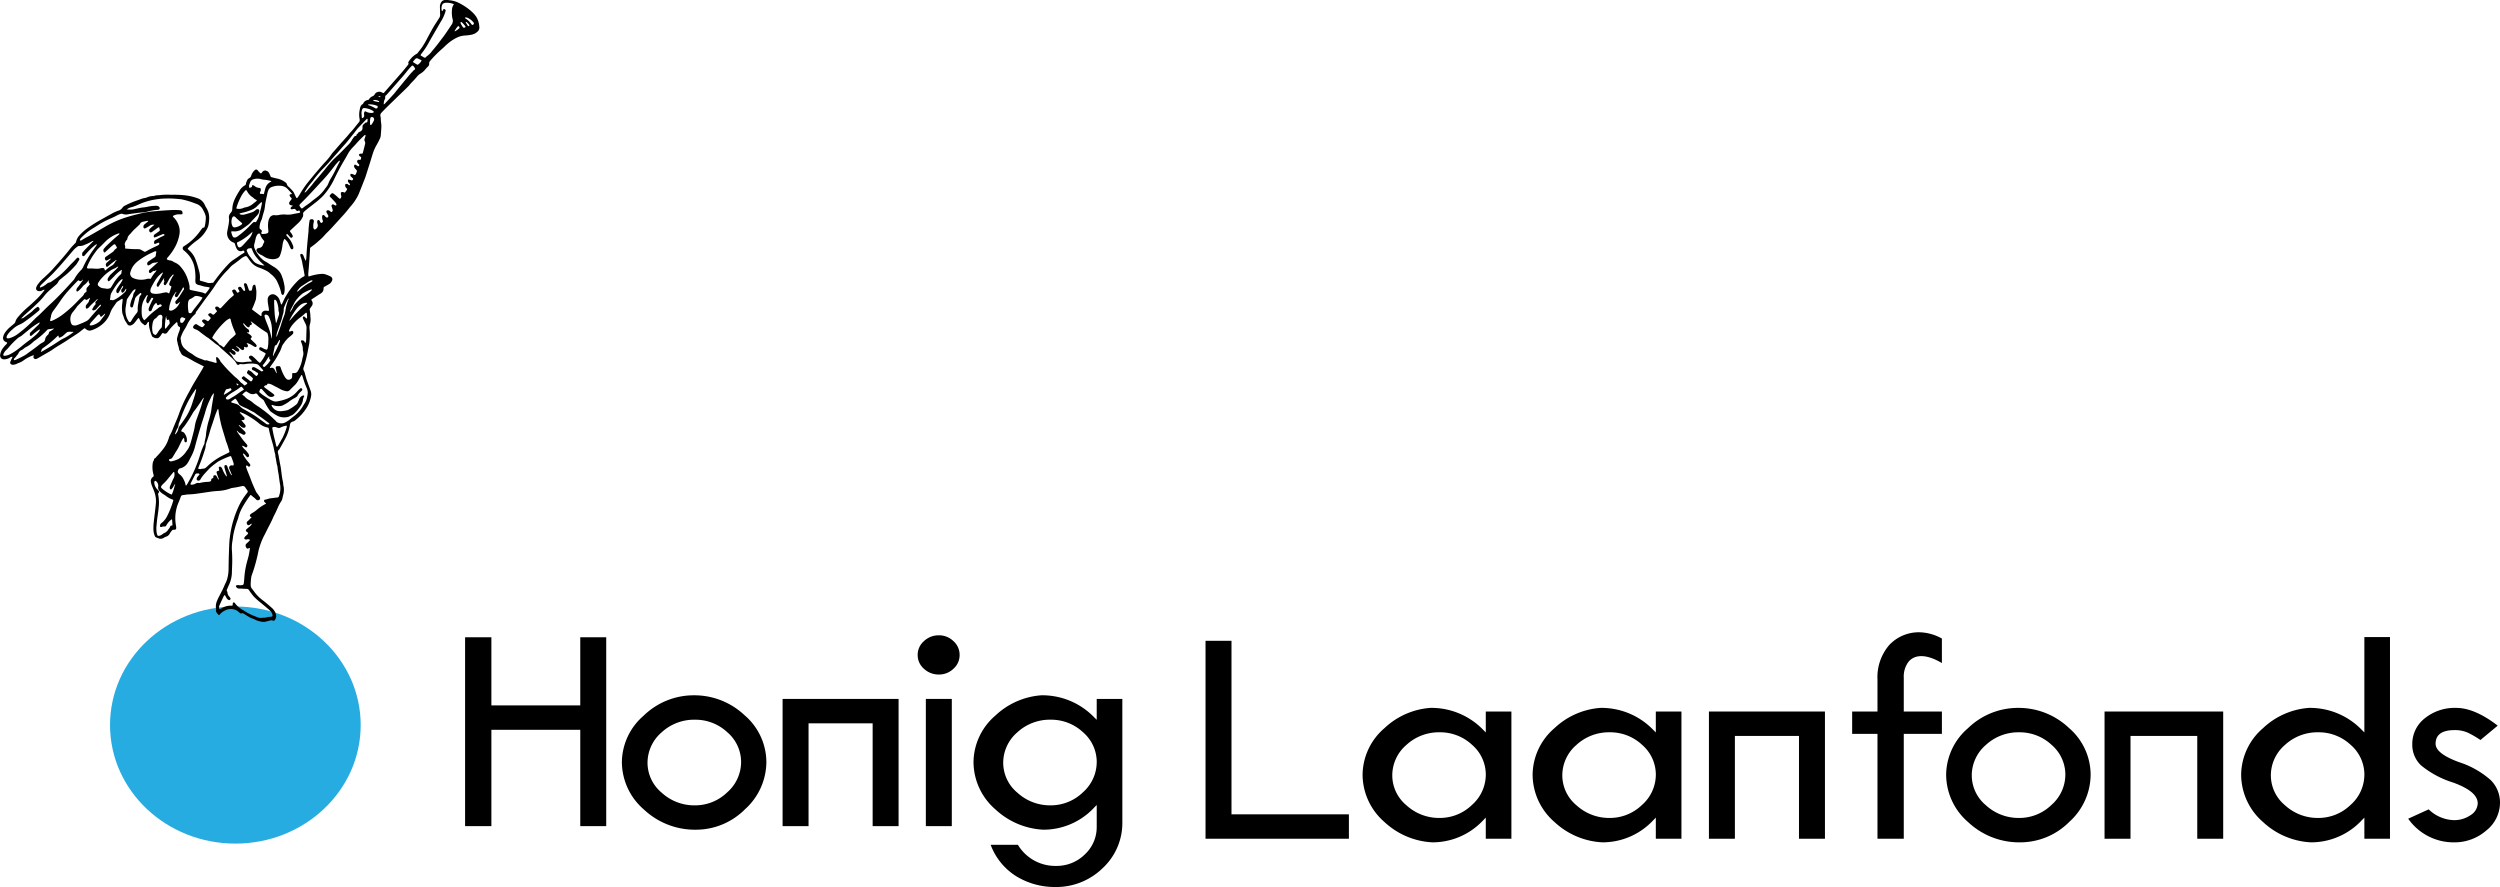
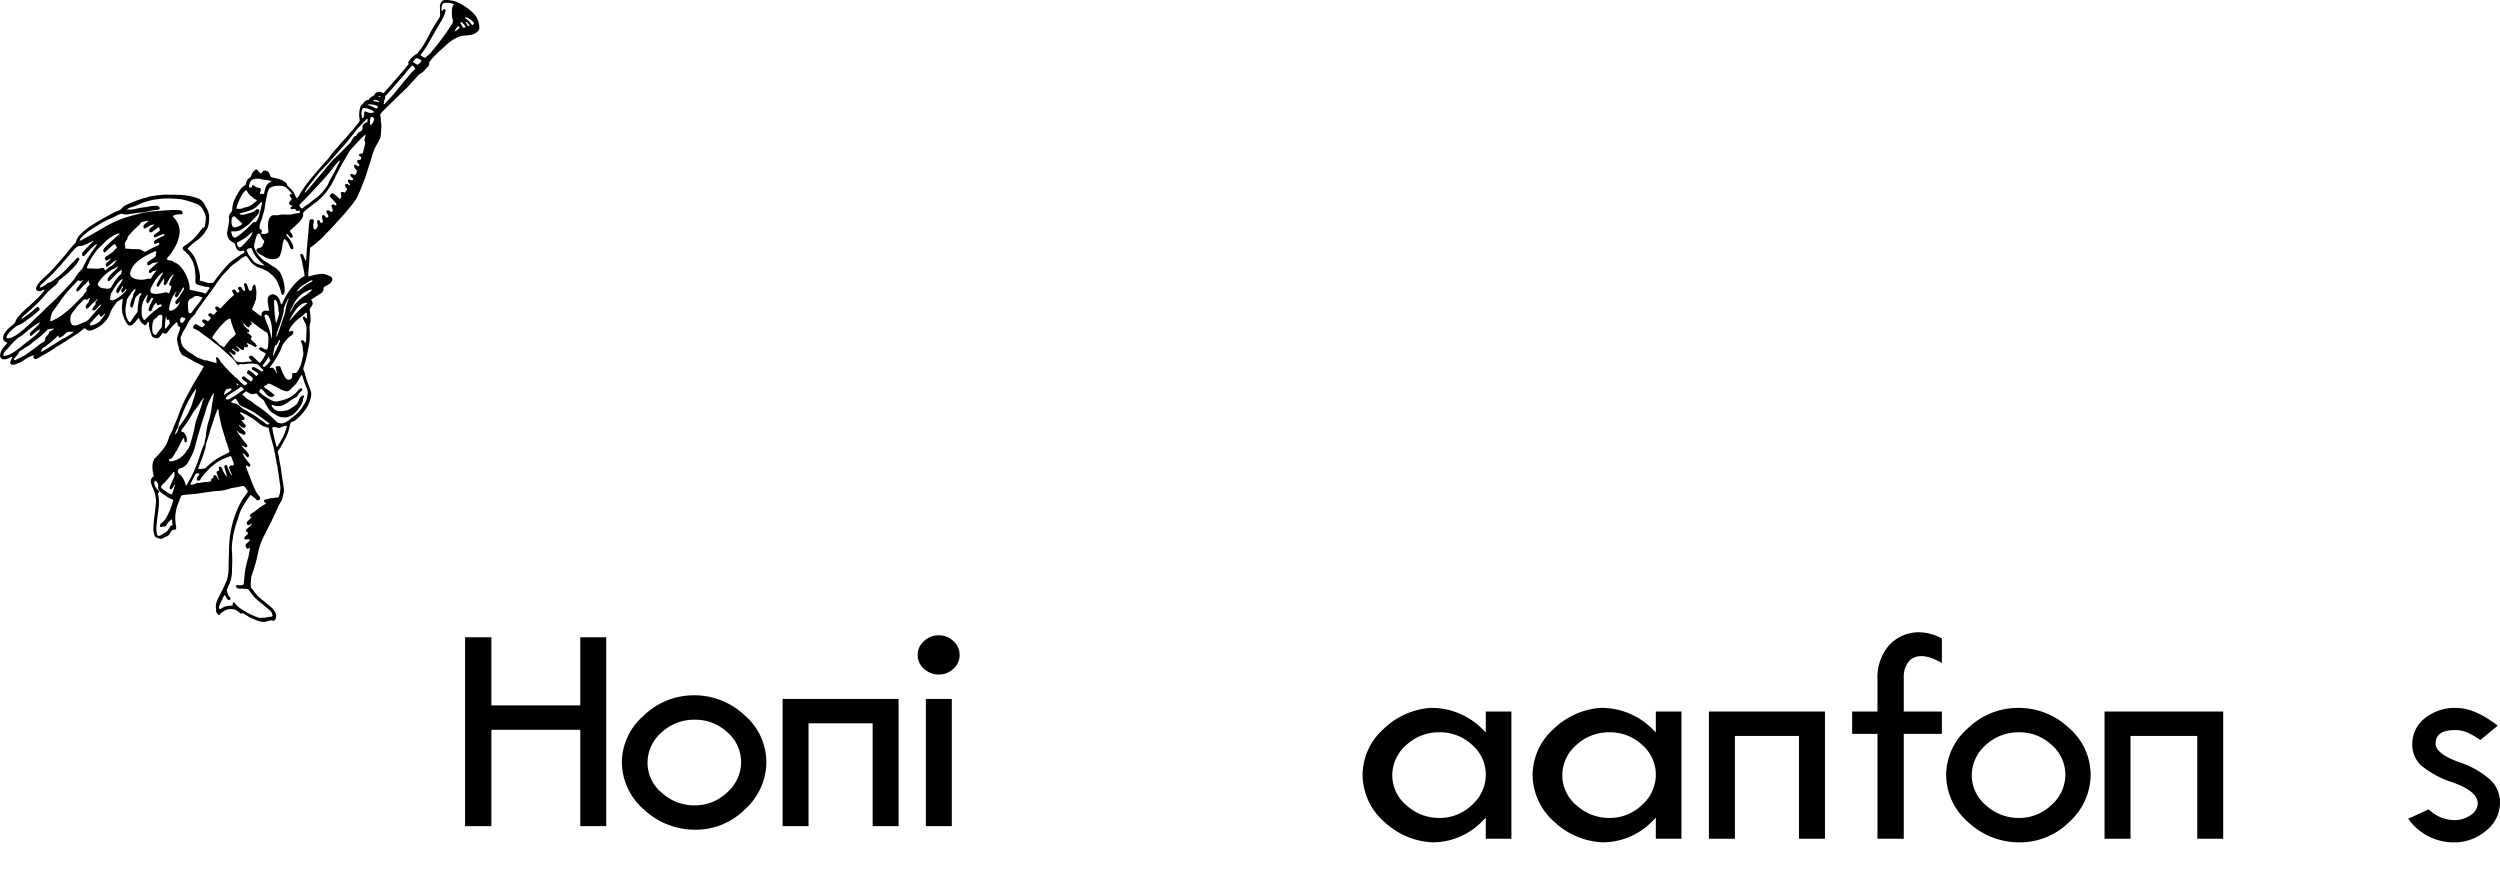
<svg xmlns="http://www.w3.org/2000/svg" width="345.561" height="122.616" viewBox="0 0 345.561 122.616">
  <g id="Group_546" data-name="Group 546">
-     <ellipse id="Ellipse_396" data-name="Ellipse 396" cx="17.324" cy="16.386" rx="17.324" ry="16.386" transform="translate(15.208 83.834)" fill="#27ace2" />
    <path id="Path_520" data-name="Path 520" d="M1710.448-640.611a.628.628,0,0,1,.177.076c.149.112.326.061.49.08.037,0,.082-.03.118-.055a1.4,1.4,0,0,0,.337-.375c.051-.074.1-.152.15-.223s.116-.1.2-.044a.367.367,0,0,0,.32.05.4.4,0,0,0,.228-.188,8.067,8.067,0,0,1,1.172-1.3c.041-.035.074-.087.148-.086a.621.621,0,0,1,.072.281.427.427,0,0,0,.253.371c.088.036.1.105.092.193a1.789,1.789,0,0,1-.124.456,4.764,4.764,0,0,0-.24.738,1.116,1.116,0,0,0,.019.759c.02.352.211.666.222,1.021a.058.058,0,0,0,.008.032c.157.193.211.448.379.635a.662.662,0,0,0,.216.156c.437.208.863.438,1.281.684.437.256.9.464,1.353.7.058.029.135.035.167.114-.033.049-.072.1-.1.155s-.056.124-.09.182c-.3.5-.595,1.007-.9,1.5-.259.422-.51.849-.737,1.29-.149.29-.319.57-.47.86a18.5,18.5,0,0,0-1.127,2.531c-.232.672-.537,1.315-.8,1.975a7.316,7.316,0,0,1-.478,1.045,1.278,1.278,0,0,0-.115.28,4.507,4.507,0,0,1-.681,1.422,11.62,11.62,0,0,1-1.03,1.209c-.1.1-.155.258-.324.281a.06.06,0,0,0-.029.014c.046.2-.124.325-.157.5a3.682,3.682,0,0,0,.028,1.444c.02.1.046.2.075.3a.215.215,0,0,1-.089.264.718.718,0,0,0-.265.81,2.73,2.73,0,0,0,.15.483c.113.27.224.542.324.817a3.885,3.885,0,0,1,.176,1.735c-.081.818-.195,1.634-.281,2.452a7.359,7.359,0,0,0-.039,1.012,2.33,2.33,0,0,0,.19.853.344.344,0,0,0,.235.221c.1.026.187.078.283.107a.776.776,0,0,0,.713-.067,1.556,1.556,0,0,1,.331-.166.817.817,0,0,0,.5-.427,2.737,2.737,0,0,1,.317-.435.268.268,0,0,1,.244-.09c.321,0,.357-.1.328-.4-.01-.1-.03-.2-.044-.3a5.469,5.469,0,0,1,.351-3.017c.122-.279.229-.564.335-.849a.3.3,0,0,1,.267-.224c.291-.028.575-.1.87-.1a9.76,9.76,0,0,0,1.078-.1c.681-.091,1.36-.2,2.041-.295.313-.042.628-.065.943-.086a5.623,5.623,0,0,0,1.649-.341,1.44,1.44,0,0,1,.328-.08c.425-.056.845-.143,1.262-.238a.4.4,0,0,1,.469.167c.094.14.189.28.287.418a.24.24,0,0,1,0,.311c-.108.145-.219.287-.325.433a9.087,9.087,0,0,0-.862,1.451,14.128,14.128,0,0,0-1.229,4.3c-.1.752-.1,1.507-.131,2.262s-.033,1.489-.048,2.233a5.312,5.312,0,0,1-.221,1.366,4.685,4.685,0,0,1-.257.588c-.1.226-.194.456-.3.678-.174.354-.353.706-.54,1.053-.1.189-.184.386-.268.584a1.987,1.987,0,0,0-.153,1.058.419.419,0,0,1,.017.167c-.1.31.144.473.285.678a.136.136,0,0,0,.231-.015,2.044,2.044,0,0,1,.63-.5,1.744,1.744,0,0,1,1.24-.211,1.448,1.448,0,0,1,.694.334c.07.057.138.116.207.174a.225.225,0,0,0,.25.052.246.246,0,0,1,.253.036c.24.146.48.294.722.439a1.951,1.951,0,0,0,.235.132c.269.116.548.21.809.342a2.663,2.663,0,0,0,.846.219,1.117,1.117,0,0,0,.466-.025c.234-.066.472-.117.707-.179a.4.4,0,0,1,.229.03.271.271,0,0,0,.367-.143.9.9,0,0,0,.11-.683,1.85,1.85,0,0,0-.61-.954c-.422-.373-.849-.74-1.3-1.082a5.206,5.206,0,0,1-1.085-1.107c-.105-.146-.217-.289-.33-.429a.762.762,0,0,1-.172-.5,6.723,6.723,0,0,1,.091-1.178,1.074,1.074,0,0,1,.058-.194,21.583,21.583,0,0,0,.731-2.461c.087-.335.148-.681.223-1.021a11,11,0,0,1,.381-1.155,8.042,8.042,0,0,1,.47-1.008c.167-.332.329-.666.5-1,.228-.439.462-.876.653-1.335.1-.239.233-.463.344-.7s.219-.47.321-.708a4.989,4.989,0,0,1,.431-.8,1.259,1.259,0,0,0,.191-.465c.03-.154.063-.309.106-.461a2.6,2.6,0,0,0,.023-1.269c-.039-.187-.029-.384-.074-.569-.15-.626-.194-1.268-.289-1.9-.037-.245-.094-.486-.138-.73-.057-.31-.108-.621-.165-.931-.022-.122-.056-.241-.081-.362a.413.413,0,0,1,.125-.461.443.443,0,0,0,.1-.131c.243-.432.492-.861.722-1.3a6.065,6.065,0,0,0,.7-2,.48.48,0,0,1,.381-.455,1.132,1.132,0,0,0,.462-.273,6.579,6.579,0,0,0,1.531-1.746,4.621,4.621,0,0,0,.555-1.552,1.429,1.429,0,0,0-.068-.7c-.175-.524-.39-1.033-.559-1.559-.082-.257-.146-.521-.222-.78a1.551,1.551,0,0,0-.146-.413.538.538,0,0,1-.032-.509,17.746,17.746,0,0,0,.589-2.325c.06-.366.158-.727.2-1.1a9.715,9.715,0,0,0,.032-1.755,1.845,1.845,0,0,1,.064-.831,2.349,2.349,0,0,0,.043-.938,5.227,5.227,0,0,0-.088-.909.353.353,0,0,1,.078-.314c.07-.088.129-.185.195-.277a.59.59,0,0,0,.024-.7c-.023-.039-.046-.077-.068-.117a.072.072,0,0,1,.018-.092.858.858,0,0,1,.109-.077c.388-.251.773-.506,1.165-.752a.756.756,0,0,0,.385-.7.222.222,0,0,1,.138-.237c.209-.112.415-.228.618-.35a.986.986,0,0,0,.439-.538.431.431,0,0,0-.192-.5,4.418,4.418,0,0,0-.777-.323,1.51,1.51,0,0,0-.568-.053,7.232,7.232,0,0,0-1.619.334.55.55,0,0,1-.111.013,1.034,1.034,0,0,1-.038-.43c.031-.394.072-.786.1-1.18.052-.731.1-1.463.143-2.194a.258.258,0,0,1,.108-.233,9.376,9.376,0,0,0,1.107-.887,6.947,6.947,0,0,0,.822-.8c.211-.248.459-.464.684-.7s.462-.495.689-.745q.661-.724,1.318-1.45c.151-.167.291-.344.435-.518.179-.217.349-.443.536-.652a6.321,6.321,0,0,0,.67-.932,5.04,5.04,0,0,0,.363-.686c.3-.729.588-1.464.875-2.2.07-.178.122-.363.18-.545q.272-.853.542-1.707c.128-.408.243-.821.379-1.226a5.537,5.537,0,0,1,.454-1.017,10.549,10.549,0,0,0,.5-.961,1.258,1.258,0,0,0,.113-.423c.024-.326.053-.652.071-.978a3.467,3.467,0,0,0-.039-.876,3.054,3.054,0,0,1-.025-.337,2.579,2.579,0,0,0-.047-.436.5.5,0,0,1,.125-.5c.508-.589,3.261-3.184,3.8-3.744a5.184,5.184,0,0,1,.422-.484c.236-.243.468-.488.682-.75a1.775,1.775,0,0,1,.532-.462,2.317,2.317,0,0,0,.609-.531,5.126,5.126,0,0,1,.389-.423.476.476,0,0,0,.171-.42.435.435,0,0,1,.117-.336c.14-.177.29-.343.443-.51a17.34,17.34,0,0,1,1.266-1.219c.244-.216.469-.455.72-.664a5.807,5.807,0,0,1,1.479-.939,3.029,3.029,0,0,1,.954-.206,6.243,6.243,0,0,0,.905-.116,1.632,1.632,0,0,0,.821-.445.713.713,0,0,0,.232-.575,3.125,3.125,0,0,0-.422-1.445,4.2,4.2,0,0,0-.775-.842,8.134,8.134,0,0,0-1.571-1.048,3.543,3.543,0,0,0-1.318-.395,3.455,3.455,0,0,0-.57-.054.723.723,0,0,0-.714.518,1.165,1.165,0,0,0-.083.461c.021.337.013.676.031,1.014a.809.809,0,0,1-.133.512c-.156.235-.3.477-.457.712-.424.64-.775,1.322-1.141,2a12.178,12.178,0,0,1-.782,1.343c-.2.282-.426.553-.64.828a.139.139,0,0,1-.051.042,2.9,2.9,0,0,0-.872.725,3.145,3.145,0,0,0-.328.465.07.07,0,0,0-.005.062c.1.151,0,.26-.084.363-.276.342-.552.685-.84,1.018q-.885,1.022-1.784,2.032l-.044.054c-.191.221-.387.44-.578.661a.145.145,0,0,1-.208.034,1.151,1.151,0,0,0-.18-.093.732.732,0,0,0-.931.321.537.537,0,0,1-.26.236,1.017,1.017,0,0,0-.508.424.2.2,0,0,1-.164.1.833.833,0,0,0-.645.491.171.171,0,0,1-.06.079c-.316.16-.361.476-.417.768a3.226,3.226,0,0,0-.018,1.311.491.491,0,0,1-.122.464c-.37.424-.686.893-1.079,1.3-.2.21-.377.447-.57.666-.253.288-.512.57-.768.855-.113.126-.223.254-.334.381-.244.28-.484.564-.735.839a3.5,3.5,0,0,0-.333.424,7.846,7.846,0,0,1-.813.993c-.307.329-.6.674-.894,1.015q-.852.986-1.661,2.007a14.085,14.085,0,0,0-.988,1.493c-.082.135-.172.265-.267.391s-.151.105-.22-.032c-.085-.171-.172-.342-.246-.518a1.488,1.488,0,0,0-.3-.443c-.138-.148-.279-.3-.425-.435a.833.833,0,0,1-.322-.459c-.013-.082-.087-.13-.148-.179a2.82,2.82,0,0,0-1.215-.557c-.254-.049-.5-.125-.754-.187-.078-.02-.1-.083-.126-.145-.063-.144-.123-.29-.193-.431a.594.594,0,0,0-.388-.306.448.448,0,0,0-.52.141c-.034.045-.068.09-.1.133-.089.108-.141.114-.249.018a2.485,2.485,0,0,1-.188-.195c-.045-.05-.083-.107-.129-.156a.258.258,0,0,0-.388-.038.938.938,0,0,0-.121.118,1.623,1.623,0,0,0-.379.633.586.586,0,0,1-.282.365c-.278.142-.334.408-.433.656a.289.289,0,0,0-.016.1.261.261,0,0,1-.156.243,2.069,2.069,0,0,0-.788.815,8.26,8.26,0,0,0-.649,1.185,3.474,3.474,0,0,0-.3,1.276.768.768,0,0,1-.213.512.879.879,0,0,0-.243.777,1.8,1.8,0,0,1-.013.534c-.041.405-.139.8-.211,1.2a1.375,1.375,0,0,0,.326,1.261,1.131,1.131,0,0,0,.5.332.312.312,0,0,1,.224.226,3.264,3.264,0,0,0,.24.631.6.6,0,0,0,.767.307c.021-.006.041-.018.063-.025.122-.036.172-.016.217.088s.036.182-.059.232c-.473.244-.877.592-1.328.869a4.326,4.326,0,0,0-.876.74,21.259,21.259,0,0,0-1.664,2c-.1.136-.208.267-.3.407a.207.207,0,0,1-.227.105.135.135,0,0,0-.067,0,1.136,1.136,0,0,1-.756-.068c-.239-.065-.478-.13-.715-.2-.146-.044-.167-.067-.146-.218a3.18,3.18,0,0,0-.143-1.268,12.52,12.52,0,0,0-.451-1.451,3.2,3.2,0,0,0-.842-1.251c-.068-.06-.132-.123-.2-.186a.1.1,0,0,1,0-.149c.092-.1.183-.2.282-.291a10.253,10.253,0,0,1,.97-.79,4.564,4.564,0,0,0,1.383-1.594,2.24,2.24,0,0,0,.227-.7,6.745,6.745,0,0,0,.063-.707,2.609,2.609,0,0,0-.422-1.54,3.237,3.237,0,0,1-.2-.388,1.687,1.687,0,0,0-1-.895,7.816,7.816,0,0,0-1.808-.412,15.511,15.511,0,0,0-1.554-.067c-.113,0-.226.009-.338,0a8.789,8.789,0,0,0-1.62.066,2.11,2.11,0,0,0-.7.1c-.067.031-.157,0-.234.017a2.255,2.255,0,0,0-.644.147h0a1.5,1.5,0,0,1-.414.126,2.735,2.735,0,0,0-.577.167c-.241.09-.486.172-.729.258a11.926,11.926,0,0,0-1.39.615.956.956,0,0,0-.384.323.969.969,0,0,1-.54.378,6.114,6.114,0,0,0-.98.454c-.493.271-.984.547-1.476.822a18.437,18.437,0,0,0-1.879,1.2,7.039,7.039,0,0,0-1.03.925,2.01,2.01,0,0,0-.479.882.429.429,0,0,1-.13.227,9.837,9.837,0,0,0-.936,1.067c-.419.517-.852,1.022-1.287,1.526-.287.333-.588.654-.878.983-.366.415-.779.784-1.181,1.162a5.319,5.319,0,0,0-.893.966,1.458,1.458,0,0,0-.188.357.38.38,0,0,0,.352.551.705.705,0,0,0,.426-.071.787.787,0,0,1,.333-.131c.024.084-.027.119-.059.162a8.8,8.8,0,0,1-.885,1.022c-.378.371-.767.729-1.163,1.082a12.149,12.149,0,0,0-1.579,1.574,1.615,1.615,0,0,0-.321.587.536.536,0,0,1-.183.277c-.162.14-.323.282-.49.415a3.928,3.928,0,0,0-.738.787,1.708,1.708,0,0,0-.277.612.584.584,0,0,0,.332.7c.07.034.145.061.231.1a.572.572,0,0,1-.2.3,4.142,4.142,0,0,0-.455.544,2.083,2.083,0,0,0-.332.878.528.528,0,0,0,.533.595,1.521,1.521,0,0,0,.772-.208c.118-.067.233-.181.395-.137,0,.144-.108.24-.154.364s-.1.227-.141.344a.253.253,0,0,0,.148.333.422.422,0,0,0,.262.053,1.49,1.49,0,0,0,.547-.16.441.441,0,0,1,.152-.073,2.544,2.544,0,0,0,.743-.383,4.908,4.908,0,0,1,1.369-.705c.049.054.02.112,0,.158a.21.21,0,0,0,.052.274.3.3,0,0,0,.338.079c.071-.034.145-.063.213-.1q.893-.514,1.785-1.032a1.188,1.188,0,0,0,.114-.073c.71-.521,1.494-.927,2.222-1.422.466-.317.948-.612,1.413-.929.242-.165.464-.359.7-.539.053-.041.106-.083.163-.119a.1.1,0,0,1,.125.009,2.325,2.325,0,0,0,.184.147.744.744,0,0,0,.677.107,4.452,4.452,0,0,0,1.553-.87,3.622,3.622,0,0,0,1.082-1.606,3.09,3.09,0,0,1,.4-.742c.126-.2.272-.384.4-.582a.722.722,0,0,1,.249-.222c.163-.1.325-.2.487-.3.04-.025.086-.054.12-.017a.174.174,0,0,1,.037.123c-.026.258-.064.514-.089.772a4.762,4.762,0,0,0,.019.879,1.486,1.486,0,0,0,.1.428,3.449,3.449,0,0,1,.125.35,2.179,2.179,0,0,0,.341.695c.046.064.084.134.125.2a.416.416,0,0,0,.544.2,1.105,1.105,0,0,0,.505-.383c.143-.174.276-.356.414-.534.086-.112.151-.1.22.028.016.03.033.059.046.09a1.168,1.168,0,0,0,.489.624.619.619,0,0,1,.051.045c.061.044.1.142.191.115a.344.344,0,0,0,.26-.2.6.6,0,0,1,.086-.144.236.236,0,0,1,.157-.116c.063.013.055.067.049.106a2.7,2.7,0,0,0,.039.606,1.261,1.261,0,0,0,.078.342S1710.271-640.679,1710.448-640.611Zm-.1-1.271a3.214,3.214,0,0,1,.058-.57,1.258,1.258,0,0,1,.105-.389.669.669,0,0,1,.269-.333.955.955,0,0,0,.32-.3.546.546,0,0,1,.27-.195.273.273,0,0,1,.395.259,1.241,1.241,0,0,1-.012.27,1.689,1.689,0,0,0-.026.471,4.577,4.577,0,0,1-.048.64.255.255,0,0,1-.091.174,2.515,2.515,0,0,0-.485.646,2.3,2.3,0,0,1-.217.257c-.085.118-.341-.065-.433-.2A2.526,2.526,0,0,1,1710.35-641.882Zm20.562-17.23c.237-.24.479-.476.714-.718.667-.686,1.314-1.39,1.959-2.1a23.023,23.023,0,0,0,1.922-2.263,8,8,0,0,1,.57-.669c.057-.064.113-.135.212-.134,0,0,0-.006,0-.01l.009.008-.008,0a.2.2,0,0,1-.026.15c-.136.259-.273.517-.4.78a15.229,15.229,0,0,1-.757,1.432,4.518,4.518,0,0,0-.382.75,1.918,1.918,0,0,1-.274.5c-.092.114-.178.232-.265.35a5.168,5.168,0,0,1-.942,1.009c-.308.244-.632.471-.931.727-.352.3-.753.532-1.111.825-.157.128-.2.108-.328-.054C1730.645-658.817,1730.645-658.841,1730.911-659.112Zm-2.773-2.41a1.4,1.4,0,0,1,.881.379q.3.319.6.643a.137.137,0,0,1,.03.06c.009.034,0,.069-.037.078a.7.7,0,0,1-.1,0c-.128.009-.192.084-.156.193a.434.434,0,0,0,.114.2,1.758,1.758,0,0,1,.136.15.111.111,0,0,1,.006.153c-.087.118-.18.232-.259.355a.287.287,0,0,0,.178.47c.086.023.172.044.261.067-.039.076-.114.088-.163.131a.489.489,0,0,0-.11.125.171.171,0,0,0,0,.192.155.155,0,0,0,.155.045c.089-.011.177-.032.266-.046a.244.244,0,0,1,.242.089c.029.035.054.073.085.106.113.119.138.123.293.052.1-.047.136-.039.181.04.1.168.066.239-.129.277-.255.05-.513.081-.765.142a3.162,3.162,0,0,1-1.042.069,3.556,3.556,0,0,0-1.006.073,1.6,1.6,0,0,1-.467.02.705.705,0,0,0-.743.36,1.532,1.532,0,0,0-.161.405,3.771,3.771,0,0,0-.024,1.246c.042.422,0,.477-.415.56-.089.018-.18.014-.269.027a.36.36,0,0,1-.308-.107.4.4,0,0,1,.021-.062c.129-.252.119-.3-.1-.479-.018-.014-.039-.024-.056-.038a.216.216,0,0,1-.086-.2,2.467,2.467,0,0,1,.258-1.037,1.114,1.114,0,0,0,.089-.255c.071-.25.132-.5.21-.749a4.163,4.163,0,0,0,.188-.858c.06-.619.222-1.218.34-1.826a2.65,2.65,0,0,1,.129-.42.8.8,0,0,1,.532-.486A2.755,2.755,0,0,1,1728.138-661.522Zm-4.375-.117c.045-.127.089-.255.137-.381a.681.681,0,0,1,.493-.421,1.918,1.918,0,0,1,1.035.006,2.179,2.179,0,0,0,.465.076,4.533,4.533,0,0,1,.893.173c.016,0,.026.033.039.051a.106.106,0,0,1-.02.027c-.019.011-.041.018-.059.029a1.451,1.451,0,0,0-.741.877c-.049.185-.1.369-.149.554-.017.065-.025.133-.047.2a.093.093,0,0,1-.13.068.582.582,0,0,0-.3-.018c-.067.01-.1-.046-.119-.1a.178.178,0,0,1,.028-.191.385.385,0,0,0,.078-.253c.014-.2-.028-.274-.23-.294a1.133,1.133,0,0,1-.644-.268.378.378,0,0,0-.212-.1.118.118,0,0,0-.14.109.466.466,0,0,0,.014.129s.005,0,.007,0l-.007.007v0c-.071.043-.168.011-.231.1-.046.064-.121.033-.146-.043A.5.5,0,0,1,1723.764-661.639Zm-1.718,2.995a8.723,8.723,0,0,1,.672-1.543,3.511,3.511,0,0,1,.432-.6,1.3,1.3,0,0,1,.089-.1.1.1,0,0,1,.169.01c.032.046.062.094.091.142a2.195,2.195,0,0,0,.78.824.455.455,0,0,1,.1.086.849.849,0,0,0,.333.221c.113.043.128.126.037.2-.136.117-.281.225-.423.334a2.145,2.145,0,0,1-1.145.534.326.326,0,0,0-.125.041,1.8,1.8,0,0,1-.672.165c-.132-.008-.222-.01-.31-.022a.083.083,0,0,1-.074-.1A1.254,1.254,0,0,1,1722.046-658.644Zm-.6,1.475a.23.23,0,0,1,.342-.082,1.341,1.341,0,0,1,.169.16q.355.334.727.649c.131.111.152.183.011.281a1.871,1.871,0,0,1-.852.378l-.074.007a.316.316,0,0,1-.322-.191c-.011-.019-.02-.04-.03-.06A1.425,1.425,0,0,1,1721.447-657.169Zm.409,2.785a.321.321,0,0,1-.391-.183,3.146,3.146,0,0,1-.125-.349c-.1-.3-.1-.341.225-.311a1.863,1.863,0,0,0,1.276-.35c.249-.174.5-.35.739-.534a2.1,2.1,0,0,0,.35-.317c.3-.365.645-.692.961-1.044a1.057,1.057,0,0,0,.272-.568.22.22,0,0,0-.242-.255.335.335,0,0,0-.243.1,1.5,1.5,0,0,1-.7.388c-.267.086-.537.164-.807.24a1.33,1.33,0,0,1-.267.042.849.849,0,0,1-.4-.058.138.138,0,0,1-.068-.068c-.016-.041.026-.056.056-.066a1.554,1.554,0,0,1,.195-.053,7.093,7.093,0,0,0,1.384-.43,2.246,2.246,0,0,0,.836-.555c.1-.108.206-.208.311-.31a.837.837,0,0,1,.305-.211,1.158,1.158,0,0,1-.023.327c-.109.576-.271,1.139-.418,1.706a2.972,2.972,0,0,1-.334.662.136.136,0,0,1-.17.077.277.277,0,0,0-.306.084c-.075.069-.151.136-.221.209a12.954,12.954,0,0,1-1.866,1.661A.912.912,0,0,1,1721.856-654.384Zm2.99,2.834a7.2,7.2,0,0,0,1,.995c.007.005,0,.021.008.049a2.759,2.759,0,0,1-1.034-.271,1.172,1.172,0,0,1-.457-.339c-.213-.263-.42-.53-.62-.8a3.288,3.288,0,0,1-.31-.637.115.115,0,0,1,.016-.127c.075-.082.137-.179.268-.187.078,0,.156-.027.233-.039.106-.016.136,0,.182.1.027.062.05.125.074.189A3.565,3.565,0,0,0,1724.846-651.549Zm-2.058-1.656a.663.663,0,0,1-.278.184.237.237,0,0,1-.291-.108,1.235,1.235,0,0,1-.144-.481.1.1,0,0,1,.063-.106c.049-.026.1-.044.153-.07a7.135,7.135,0,0,0,1.456-.967c.142-.125.286-.248.486-.421a1.987,1.987,0,0,1-.549,1.008c-.153.164-.3.336-.451.5S1722.941-653.354,1722.788-653.206Zm-22.241-1.139a7.916,7.916,0,0,1,1.4-1.164c.367-.221.725-.458,1.087-.687a11.442,11.442,0,0,1,1.069-.582c.465-.229.957-.4,1.406-.665a4.012,4.012,0,0,1,.373-.161.555.555,0,0,1,.458-.014,1.184,1.184,0,0,0,.633.036c.49-.08.982-.145,1.474-.207.313-.039.628-.062.942-.095a1.174,1.174,0,0,0,.165-.033,7.767,7.767,0,0,1,1.56-.291.6.6,0,0,0,.1-.011.214.214,0,0,0,.144-.337.422.422,0,0,0-.365-.2,5.1,5.1,0,0,0-1.21.113,4.636,4.636,0,0,1-.633.106,3.516,3.516,0,0,0-.467.069c-.264.059-.53.108-.792.175a3.135,3.135,0,0,1-1.041.036,1.468,1.468,0,0,1,.639-.307,6.542,6.542,0,0,0,1.042-.4,9,9,0,0,1,1.666-.553,10.29,10.29,0,0,1,2.012-.249,13.992,13.992,0,0,1,1.892.077,2.266,2.266,0,0,1,.4.053,11.277,11.277,0,0,1,1.84.565,1.646,1.646,0,0,1,1.068.917,3.229,3.229,0,0,1,.312.711.872.872,0,0,1,.05.265,5.654,5.654,0,0,1-.137,1.2c-.01.044-.026.086-.041.129a.123.123,0,0,1-.122.1.277.277,0,0,0-.223.134c-.09.115-.183.228-.266.349a7.524,7.524,0,0,1-2.231,2.088.323.323,0,0,0-.111.486.881.881,0,0,0,.17.162,4.282,4.282,0,0,1,.7.726,3.959,3.959,0,0,1,.758,1.93,6.886,6.886,0,0,1,.058,1.35,1.594,1.594,0,0,0,.028.4.194.194,0,0,0,.054.117.885.885,0,0,0,.317.184c.335.054.645.2.982.245.168.021.335.048.5.077.086.015.117.077.075.146a5.361,5.361,0,0,1-.531.7.087.087,0,0,1-.119.018,1.974,1.974,0,0,0-.576-.191c-.428-.095-.857-.184-1.287-.271-.225-.046-.267-.083-.242-.318a1.347,1.347,0,0,0-.03-.367,5.18,5.18,0,0,0-.212-.781,4.865,4.865,0,0,0-.919-1.677,2.11,2.11,0,0,0-.9-.69.518.518,0,0,1-.15-.077,1.077,1.077,0,0,0-.491-.2.93.93,0,0,1-.455-.163.707.707,0,0,1,.2-.331,7.7,7.7,0,0,0,1.083-1.625,5.759,5.759,0,0,0,.443-1.342,2.528,2.528,0,0,0,.036-.94,2.881,2.881,0,0,0-.795-1.537c-.055-.054-.123-.1-.111-.209a1.625,1.625,0,0,1,.89-.226,1.408,1.408,0,0,0,.337-.009.089.089,0,0,0,.093-.079c.032-.322-.092-.463-.406-.488a10.218,10.218,0,0,0-1.342,0c-.788.039-1.575.1-2.361.172-.414.038-.826.113-1.236.188-.31.056-.616.138-.923.211-.67.16-1.33.356-1.982.575a14.817,14.817,0,0,0-2.591,1.235c-.695.4-1.387.8-2.083,1.195a11.721,11.721,0,0,0-1.057.6.123.123,0,0,1-.06.028.172.172,0,0,1-.092-.018.093.093,0,0,1-.04-.117A.754.754,0,0,1,1700.546-654.345Zm16.768,8.278a4.7,4.7,0,0,1-.442.66c-.335.452-.716.871-1.02,1.347a.272.272,0,0,1-.31.137c-.092-.015-.143-.04-.16-.135a4.887,4.887,0,0,1-.066-1.313,1.048,1.048,0,0,1,.084-.291.331.331,0,0,1,.179-.194,3.341,3.341,0,0,0,.606-.365.434.434,0,0,1,.32-.075A2.122,2.122,0,0,1,1717.314-646.067Zm-6.7-7.588c.008.138.068.191.192.147s.251-.1.377-.148c.1-.038.175.032.159.142a.284.284,0,0,1-.184.222c-.557.269-1.123.521-1.657.836a.26.26,0,0,1-.339-.026c-.066-.057-.167-.072-.234-.127a.824.824,0,0,0-.508-.154c-.269-.017-.541,0-.81-.018-.3-.014-.606-.042-.909-.065-.048,0-.1-.03-.093-.077a.826.826,0,0,0-.053-.495.145.145,0,0,1,.011-.1,1.217,1.217,0,0,1,.277-.532.2.2,0,0,0,.077-.144,1.038,1.038,0,0,1,.31-.585c.047-.062.112-.111.161-.172a6.569,6.569,0,0,1,.7-.732c.191-.175.377-.355.565-.533.093-.262.32-.325.557-.372.133-.026.264-.058.4-.08.062-.01.129-.037.191.011-.013.091-.1.117-.155.167-.117.1-.242.2-.361.3a.389.389,0,0,0-.14.3.242.242,0,0,0,.09.24c.08.051.154.007.222-.03a5.015,5.015,0,0,0,.524-.3.851.851,0,0,1,.692-.152l.016-.01-.008.011h-.008a4.038,4.038,0,0,0-.648.559.3.3,0,0,0-.061.08.315.315,0,0,0,.082.369c.072.068.146.063.276-.02.038-.024.073-.054.109-.08.21-.151.419-.3.631-.453.079-.056.154-.129.263-.108.02.092.033.182.06.266a.227.227,0,0,1-.094.292c-.131.088-.258.181-.387.271-.074.052-.148.1-.221.155a.268.268,0,0,0-.105.168.234.234,0,0,0,.02.2c.052.07.123.031.186.015a1.14,1.14,0,0,0,.16-.053c.269-.115.537-.232.807-.345a.339.339,0,0,1,.159-.041.213.213,0,0,1,.141.081c.037.061-.028.1-.075.125a1.307,1.307,0,0,1-.15.078c-.341.151-.657.346-.987.518A.382.382,0,0,0,1710.617-653.655Zm-.7,4.049a.165.165,0,0,0,.232.122,1.445,1.445,0,0,0,.136-.1c.127-.08.223-.234.414-.166.027.01.075-.038.114-.059s.072-.09.14-.019c-.041.066-.078.136-.123.2a4.525,4.525,0,0,0-.635.905.1.1,0,0,1-.021.027.087.087,0,0,1-.089.032,1.267,1.267,0,0,0-.626.058,2.846,2.846,0,0,1-1.467-.065c-.086-.025-.165-.069-.25-.1a.659.659,0,0,1-.411-.491.373.373,0,0,1-.011-.232,3.216,3.216,0,0,1,.363-.868,3.271,3.271,0,0,1,.69-.737,9.277,9.277,0,0,1,2.053-1.224,1.279,1.279,0,0,1,.473-.167c.068.178-.034.345-.034.517a.388.388,0,0,1-.212.353c-.284.183-.561.375-.839.566a.361.361,0,0,0-.092.478.113.113,0,0,0,.147.047,1.654,1.654,0,0,0,.3-.15.878.878,0,0,1,.614-.225c.112.013.225-.079.354-.084-.012.034-.013.061-.027.074-.192.174-.385.345-.578.517-.168.15-.337.3-.5.45A.336.336,0,0,0,1709.912-649.606Zm-6.261-2.8c.047.1.123.125.213.045.159-.143.311-.293.469-.437.192-.175.376-.359.582-.516.267-.2.3-.176.429.086a.844.844,0,0,0,.059.083c.1.145.1.172-.015.284-.088.086-.216.147-.271.249a.915.915,0,0,1-.307.3c-.22.157-.443.31-.666.464-.065.045-.135.083-.194.134a.279.279,0,0,0-.086.389.166.166,0,0,0,.243.108,1.355,1.355,0,0,0,.352-.194c.04-.029.108-.087.179,0-.09.087-.177.174-.267.257s-.186.164-.28.246a.4.4,0,0,0-.115.46c.038.117.14.161.235.085.15-.119.288-.253.438-.372.2-.161.412-.314.621-.468.054-.04.115-.076.185-.028h0c-.161.084-.211.259-.311.391a1.148,1.148,0,0,1-.361.349,3.437,3.437,0,0,0-.763.555c-.056.053-.113.113-.2.1-.093-.307-.142-.343-.446-.316a1.066,1.066,0,0,0-.165.034,2.061,2.061,0,0,1-.535.055c-.316,0-.628-.052-.945-.032-.428.027-.463-.03-.288-.433a8.3,8.3,0,0,1,.991-1.724,4.866,4.866,0,0,1,.436-.559c.347-.339.7-.673,1.033-1.023a4.742,4.742,0,0,1,1.733-1.083.527.527,0,0,1,.131-.029.077.077,0,0,1,.059.024.068.068,0,0,1,0,.062.623.623,0,0,1-.109.125c-.579.468-1.124.975-1.66,1.49-.129.125-.243.266-.361.4A.38.38,0,0,0,1703.652-652.41Zm-2.375,5.344c.038.119-.023.189-.111.254s-.175.114-.211.213a1.133,1.133,0,0,1-.3.4c-.183.183-.369.363-.548.549a16.9,16.9,0,0,1-1.994,1.82,7.086,7.086,0,0,1-1.494.91c-.062.026-.124.054-.188.075-.141.046-.2,0-.178-.135.031-.177.09-.349.115-.527a1.777,1.777,0,0,1,.375-.818c.295-.4.585-.8.865-1.208a13.217,13.217,0,0,1,.956-1.262c.432-.49.879-.965,1.327-1.441a2.176,2.176,0,0,1,.227-.2.089.089,0,0,1,.123,0c.149.154.28.088.412-.026.037-.032.054-.1.151-.078a12.171,12.171,0,0,1-.722,1.015.612.612,0,0,0-.2.516.1.1,0,0,0,.146.082,1.163,1.163,0,0,0,.221-.152,4.462,4.462,0,0,0,.442-.463,1.353,1.353,0,0,1,.306-.312,1.7,1.7,0,0,0,.466-.48c.035-.05.061-.115.137-.112v-.007l.009.006s-.007,0-.011,0a.451.451,0,0,0,.094.434.123.123,0,0,1-.008.179c-.091.1-.183.2-.268.3A.481.481,0,0,0,1701.277-647.066Zm-11.051,6.426a.928.928,0,0,1,.138-.307,3.26,3.26,0,0,1,.687-.742,3.253,3.253,0,0,1,.944-.644,3.322,3.322,0,0,0,.622-.338,25.449,25.449,0,0,0,2.03-1.562c.2-.156.19-.333,0-.517a.133.133,0,0,0-.182-.019,3.251,3.251,0,0,0-.6.486,1.316,1.316,0,0,1-.142.144c-.358.271-.718.541-1.081.806a.577.577,0,0,1-.4.132l-.015.015,0-.014h.01c.239-.229.471-.466.719-.684.456-.4.915-.8,1.349-1.231a10.893,10.893,0,0,0,1.009-1.047,6.414,6.414,0,0,1,.949-1.008c.251-.209.494-.428.742-.64a1.245,1.245,0,0,0,.366-.438.873.873,0,0,1,.27-.337c.278-.23.56-.455.84-.683a12.652,12.652,0,0,0,1.317-1.311c.186-.2.29-.453.454-.667a.2.2,0,0,0,.029-.1.218.218,0,0,0-.111-.229.175.175,0,0,0-.217.035.7.7,0,0,0-.1.09c-.275.345-.619.624-.911.953a15.541,15.541,0,0,1-1.112,1.132,10.2,10.2,0,0,1-1.451,1.1.4.4,0,0,1-.212.1.632.632,0,0,0-.36.17c-.1.07-.194.156-.3.222a2.346,2.346,0,0,1-.6.3.073.073,0,0,1-.06-.019.073.073,0,0,1-.014-.059.759.759,0,0,1,.22-.336c.126-.128.26-.25.391-.375.423-.406.861-.8,1.265-1.221.653-.686,1.276-1.4,1.887-2.125q.437-.517.879-1.029a3.017,3.017,0,0,1,.529-.472.406.406,0,0,1,.281-.1,1.448,1.448,0,0,0,.718-.155,6.644,6.644,0,0,0,.977-.462.4.4,0,0,1,.274-.077c-.407.412-.788.795-1.166,1.181-.11.112-.209.235-.317.35a.407.407,0,0,0-.1.279c-.006.163.03.257.129.283.116.031.182-.046.253-.125.223-.253.444-.51.683-.75a6.385,6.385,0,0,1,.844-.729c.034-.024.072-.063.124,0a.693.693,0,0,1-.126.229c-.273.386-.561.763-.813,1.164a13.6,13.6,0,0,0-.948,1.714,1.561,1.561,0,0,1-.26.392,5.709,5.709,0,0,0-.989,1.316.454.454,0,0,1-.086.1c-.472.516-.937,1.038-1.419,1.545-.559.589-1.125,1.171-1.725,1.72-.548.5-1.066,1.037-1.6,1.552-.194.187-.414.349-.6.545a19.329,19.329,0,0,1-2.268,2.023,3.618,3.618,0,0,1-1.09.6,1.15,1.15,0,0,1-.4.075A.165.165,0,0,1,1690.226-640.64Zm.5,2.388a2.006,2.006,0,0,1-.74.218c-.189.014-.257-.083-.184-.248a1.476,1.476,0,0,1,.356-.527,3.548,3.548,0,0,0,.393-.417,10.243,10.243,0,0,1,1.033-1.067,2.242,2.242,0,0,1,.569-.416,1.5,1.5,0,0,0,.3-.22c.383-.313.763-.628,1.148-.938a10.767,10.767,0,0,1,1.169-.781.105.105,0,0,0,0-.011l.007.009,0,0a.192.192,0,0,1-.028.181,1.373,1.373,0,0,1-.22.253c-.33.306-.652.621-.978.932a.329.329,0,0,0-.109.272c.005.077-.008.17.07.215.1.056.167-.023.236-.08l.154-.132a7.173,7.173,0,0,1,.8-.617c.035-.022.074-.071.112-.016.027.039,0,.087-.022.125a2.727,2.727,0,0,1-.43.519,12.463,12.463,0,0,1-1.176.959c-.183.13-.359.271-.535.411-.264.21-.52.431-.79.635A7.038,7.038,0,0,1,1690.723-638.252Zm3.864-1.191c-.443.346-.9.673-1.353,1a5.248,5.248,0,0,1-.555.383c-.355.194-.723.367-1.088.544a1.368,1.368,0,0,1-.257.082.112.112,0,0,1-.091-.01.1.1,0,0,1-.007-.089.556.556,0,0,1,.118-.2c.151-.124.232-.3.369-.434s.184-.37.333-.5.358-.188.512-.324a1.27,1.27,0,0,1,.266-.2,4.2,4.2,0,0,0,1.07-.758,1.535,1.535,0,0,1,.157-.128,10.812,10.812,0,0,0,1.788-1.541.224.224,0,0,1,.144-.079l.765-.107a.132.132,0,0,1-.077.114c-.153.1-.3.193-.458.287-.059.036-.13.072-.132.143a.57.57,0,0,1-.235.4.924.924,0,0,0-.3.55.53.53,0,0,1-.3.419A3.713,3.713,0,0,0,1694.587-639.443Zm3.767-1.112a6.7,6.7,0,0,0-.8.432c-.794.532-1.6,1.039-2.442,1.5-.044.025-.088.077-.158.026a.745.745,0,0,0,.094-.207.448.448,0,0,1,.232-.311l.054-.04a13.964,13.964,0,0,0,1.873-1.543.319.319,0,0,1,.189-.121l0-.01.007.009h-.005a1.847,1.847,0,0,0,.044.219c.012.04.046.082.1.058a1.481,1.481,0,0,0,.552-.309,5.575,5.575,0,0,1,.429-.381.377.377,0,0,1,.137-.092,1.26,1.26,0,0,1,.268-.028,1.832,1.832,0,0,1,.3.011c.08.011.172-.029.253.034A7.875,7.875,0,0,1,1698.354-640.556Zm3.3-2.584a1.32,1.32,0,0,1-.394.312c-.389.206-.8.356-1.207.526a1.058,1.058,0,0,1-.294.073c-.327.036-.551-.013-.665-.46a1.533,1.533,0,0,1,.3-1.4c.2-.245.393-.492.573-.751a.727.727,0,0,1,.084-.106c.288-.286.576-.571.867-.854.083-.081.119-.085.231-.006.074.052.132.074.211.015s.186-.126.283-.184c.035-.02.083-.056.118-.005.012.018,0,.061-.017.088-.04.08-.113.156-.12.238a.588.588,0,0,1-.164.323l-.192.236a.417.417,0,0,0-.1.246c0,.1,0,.224.082.28s.189-.025.268-.084a.8.8,0,0,0,.143-.142c.325-.4.752-.7,1.1-1.083.006-.006.02,0,.057-.012a.562.562,0,0,1-.2.3.258.258,0,0,0-.1.3c.04.1,0,.148-.055.21a2.962,2.962,0,0,0-.187.24,3.212,3.212,0,0,0-.2.35.135.135,0,0,0,.134.184.627.627,0,0,0,.442-.215c.14-.176.3-.336.453-.5a.418.418,0,0,1,.073-.07.065.065,0,0,1,.059,0,.078.078,0,0,1,.029.056.232.232,0,0,1-.084.177c-.088.087-.184.168-.264.261Q1702.28-643.872,1701.655-643.139Zm2.138-.54q-.3.4-.609.8a.631.631,0,0,1-.119.118,2.66,2.66,0,0,1-.88.479.966.966,0,0,1-.4.047.068.068,0,0,1-.064-.094.857.857,0,0,1,.182-.318c.28-.306.558-.614.837-.92a1.537,1.537,0,0,1,.119-.118c.121-.106.192-.1.26.042.02.04.029.086.05.125a.129.129,0,0,0,.22.039c.145-.122.284-.25.426-.376l.043.029A.75.75,0,0,1,1703.793-643.68Zm.765-3.709a1.011,1.011,0,0,1-.557.084,2.225,2.225,0,0,0-.4-.059,1.065,1.065,0,0,1-.722-.39.2.2,0,0,1-.044-.157.479.479,0,0,1,.085-.253c.084-.12.164-.242.251-.36a6.152,6.152,0,0,1,1.25-1.176,2.636,2.636,0,0,1,.486-.3,3.52,3.52,0,0,0,.624-.328.083.083,0,0,1,.131.015c-.11.121-.216.25-.335.367-.225.221-.455.436-.685.651a2.323,2.323,0,0,0-.417.57.318.318,0,0,0,.039.349.084.084,0,0,0,.119.023.834.834,0,0,0,.164-.118c.2-.2.407-.39.593-.6a5.732,5.732,0,0,1,.51-.493c.126-.112.266-.208.4-.309a.512.512,0,0,1,.1-.042c.029.147-.064.272-.046.4a.247.247,0,0,1-.11.23,5.711,5.711,0,0,0-.988,1.235c-.1.162-.195.329-.3.49C1704.669-647.5,1704.62-647.407,1704.557-647.389Zm2.213.077a.626.626,0,0,1-.24.521,5.822,5.822,0,0,1-1.206.913c-.2.1-.39.228-.63.129-.046-.019-.112.062-.146-.01a.32.32,0,0,1-.015-.164,2.241,2.241,0,0,0,.05-.3,1.133,1.133,0,0,1,.175-.571,10.5,10.5,0,0,1,.832-1.269,2.693,2.693,0,0,1,.523-.521.46.46,0,0,1,.087-.048c.009,0,.027-.005.031,0a.109.109,0,0,1,.027.057.269.269,0,0,1-.028.1,3.437,3.437,0,0,1-.33.548,7.518,7.518,0,0,0-.424.649.5.5,0,0,0-.041.485.153.153,0,0,0,.271.034,2.359,2.359,0,0,0,.139-.23c.131-.223.26-.446.393-.668a.067.067,0,0,1,.058-.022.059.059,0,0,1,.042.077.751.751,0,0,1-.176.322.361.361,0,0,0-.029.44.134.134,0,0,0,.224.04,1.319,1.319,0,0,0,.268-.345c.035-.065.059-.142.146-.159,0,0,0-.006,0-.009l.008.006Zm2.022.884a.6.6,0,0,0-.224.436c-.074.363-.149.727-.2,1.093a3.528,3.528,0,0,0-.012.539.625.625,0,0,1-.151.432,6.724,6.724,0,0,0-.679.964c-.028.048-.056.1-.087.144-.115.179-.245.182-.359-.006a2.845,2.845,0,0,1-.28-.575,2.994,2.994,0,0,1-.093-1.467c.044-.267.088-.533.125-.8a.628.628,0,0,1,.1-.281c.217-.314.424-.636.654-.94a.948.948,0,0,1,.457-.373.65.65,0,0,1-.145.432.689.689,0,0,0-.156.332,1.409,1.409,0,0,1-.143.482,4.2,4.2,0,0,0-.271.868.571.571,0,0,0,.014.3.2.2,0,0,0,.141.133.193.193,0,0,0,.2-.1,1.911,1.911,0,0,0,.078-.257c.069-.26.134-.52.205-.779a.779.779,0,0,1,.185-.356c.168-.166.348-.318.523-.477a.088.088,0,0,1,.12-.006.117.117,0,0,1,.062.112C1708.847-646.524,1708.832-646.452,1708.793-646.427Zm2.795,1.588a.375.375,0,0,1-.1.032.61.61,0,0,0-.26.15c-.093.082-.2.153-.293.229a9.838,9.838,0,0,0-1.364,1.21,3.2,3.2,0,0,1-.31.274,1.165,1.165,0,0,1-.32-.6,4.075,4.075,0,0,1-.039-.877,2.857,2.857,0,0,1,.249-1.216c.117-.231.253-.452.386-.674a.5.5,0,0,1,.118-.117c.01-.008.04.007.058.015s.021.019.019.027a.448.448,0,0,1-.027.127,1.821,1.821,0,0,0-.171.614.385.385,0,0,0,.164.35.074.074,0,0,0,.116-.014c.071-.1.138-.205.2-.311.077-.124.152-.25.225-.377a.106.106,0,0,1,.145-.041,1.135,1.135,0,0,1,.136.071,10.51,10.51,0,0,0-.585,1.215.669.669,0,0,0-.066.393.2.2,0,0,0,.149.168.215.215,0,0,0,.236-.089.75.75,0,0,0,.055-.122c.057-.135.113-.269.167-.4a1.5,1.5,0,0,1,.427-.553c.084.069.086.166.131.24.056.091.1.111.193.07.072-.033.139-.075.213-.1a.26.26,0,0,1,.227.111A.251.251,0,0,1,1711.588-644.839Zm.6-1.954a4.847,4.847,0,0,0-.529.1,3.4,3.4,0,0,1-.77.1,1.768,1.768,0,0,1-.5-.06.37.37,0,0,1-.285-.4,1.025,1.025,0,0,1,.116-.42c.172-.355.376-.692.576-1.031a4,4,0,0,1,.941-1.006c.026-.022.058-.039.085-.006a.069.069,0,0,1,0,.059c-.039.081-.08.162-.124.24-.2.365-.4.728-.606,1.092a.74.74,0,0,0-.115.279.254.254,0,0,0,.085.243.113.113,0,0,0,.154.005.315.315,0,0,0,.062-.078l.618-.966c.028-.044.053-.094.116-.094,0,0,0-.006,0-.008l.007.007h-.008c0,.1-.073.189-.017.288a.228.228,0,0,1-.006.253.291.291,0,0,0-.03.229c.021.078.052.154.14.174s.129-.043.166-.095a3.03,3.03,0,0,0,.332-.547,2.389,2.389,0,0,1,.49-.68c.057-.06.1-.158.2-.156.087.124-.052.177-.092.252a6.74,6.74,0,0,0-.448.908c-.088.248-.026.363.222.461.016.006.024.033.047.066-.093.277-.189.565-.288.851a.083.083,0,0,1-.133.051A.566.566,0,0,0,1712.19-646.793Zm.535,4.378c-.159.2-.319.408-.481.61a.069.069,0,0,1-.058.018.069.069,0,0,1-.045-.041.812.812,0,0,1-.024-.166,7.74,7.74,0,0,1,.141-1.444c0-.028.043-.05.066-.075l.007-.01c-.1.177.038.325.065.485.007.042.068.049.113.057.072.011.108-.084.174-.061.029.137.059.269.085.4A.267.267,0,0,1,1712.725-642.415Zm.956-2.763a.112.112,0,0,0,.125-.021c.132-.087.261-.177.437-.3-.1.179-.174.305-.243.434a1.835,1.835,0,0,1-.786.718.768.768,0,0,1-.189.072.415.415,0,0,1-.292-.057c-.076-.041-.043-.144-.035-.219a3.07,3.07,0,0,1,.054-.4,6.2,6.2,0,0,1,.392-1.15,4.568,4.568,0,0,1,.478-.736c.034-.047.082-.01.124-.012h0c-.139.094-.166.259-.244.392a.224.224,0,0,0,.014.2.2.2,0,0,0,.332.051,1.934,1.934,0,0,0,.17-.251c.194-.328.42-.638.586-.983.01-.022.058-.05.074-.043a.142.142,0,0,1,.055.078.267.267,0,0,1-.031.256c-.208.32-.41.644-.615.966a.577.577,0,0,1-.045.05c-.151.182-.3.362-.451.546A.307.307,0,0,0,1713.681-645.177Zm.551,2.415c-.009-.066-.012-.133-.016-.2a.383.383,0,0,1,.242-.393.093.093,0,0,1,.062-.009c.125.047.249.1.37.148a.08.08,0,0,1,.038.113,2.132,2.132,0,0,1-.321.465.176.176,0,0,1-.152.054C1714.3-642.578,1714.251-642.616,1714.232-642.763Zm-.7,15.477a4.567,4.567,0,0,1,.285-.685,1.06,1.06,0,0,0,.188-.6.318.318,0,0,1,.039-.127c.063-.168.132-.335.191-.5a18.861,18.861,0,0,1,1.044-2.453c.191-.371.405-.728.627-1.081.138-.219.288-.43.434-.644a.072.072,0,0,1,.058-.026c.041.006.045.046.038.076-.063.263-.12.528-.2.787-.112.377-.24.751-.36,1.126a7.753,7.753,0,0,1-1.074,2.171c-.223.311-.441.625-.667.934a.773.773,0,0,0-.167.4,1.573,1.573,0,0,1-.415.741A.087.087,0,0,1,1713.528-627.286Zm-.477,12.724a.216.216,0,0,0-.215.136c-.057.205-.225.333-.325.508a1.091,1.091,0,0,1-.462.374,1.611,1.611,0,0,0-.282.173.941.941,0,0,1-.225.145c-.378.168-.5.1-.561-.313a3.561,3.561,0,0,1-.043-.909c.034-.3.056-.606.091-.908.066-.559.172-1.114.216-1.676a5.82,5.82,0,0,0-.064-1.816.233.233,0,0,1,.043-.217c.116-.155.107-.188,0-.32a.912.912,0,0,0-.135-.15,1.478,1.478,0,0,1-.448-.956.239.239,0,0,1,0-.1.177.177,0,0,1,.124-.146.139.139,0,0,1,.147.058.8.8,0,0,1,.269.726.7.7,0,0,0,.241.67,2.435,2.435,0,0,0,.586.451,2.106,2.106,0,0,1,.248.174,3.3,3.3,0,0,0,1,.53.254.254,0,0,1-.019.194,11.7,11.7,0,0,1-.837,2.1,2.717,2.717,0,0,1-.769.927.461.461,0,0,0-.2.37c-.01.141.066.2.211.169a.916.916,0,0,1,.459-.068c.067.018.125-.046.165-.1.058-.083.113-.169.164-.256a2.653,2.653,0,0,1,.576-.612.065.065,0,0,1,.1.042c.018.236.036.471.048.707C1713.167-614.591,1713.111-614.566,1713.051-614.562Zm.249-4.911c-.057.182-.13.359-.2.536-.032.081-.077.092-.161.057a5.127,5.127,0,0,1-1.055-.658c-.054-.04-.106-.083-.157-.128-.195-.172-.2-.237-.045-.454a1.255,1.255,0,0,1,.181-.2,6.452,6.452,0,0,0,.689-.74c.243-.295.483-.592.726-.887.02-.024.049-.052.085-.025a.093.093,0,0,1,.036.053,1.092,1.092,0,0,1-.1.842,1.649,1.649,0,0,0-.133.272q-.171.385-.338.771a.515.515,0,0,0-.032.362.136.136,0,0,0,.236.064,1.973,1.973,0,0,0,.292-.408.629.629,0,0,1,.217-.3C1713.451-620.011,1713.382-619.74,1713.3-619.473Zm-.124-4a1.425,1.425,0,0,1-.267.034.172.172,0,0,1-.151-.06c-.036-.039-.1-.068-.081-.135s.054-.135.131-.135a.432.432,0,0,0,.368-.256c.072-.114.144-.228.214-.343.094-.154.179-.314.279-.463a4.689,4.689,0,0,0,.356-.613c.126-.264.256-.527.384-.79a1.736,1.736,0,0,1,.3-.458.475.475,0,0,1,.079.316.388.388,0,0,0,.055.227.158.158,0,0,0,.176.071.153.153,0,0,0,.115-.112.71.71,0,0,0,.016-.134,1.387,1.387,0,0,0-.213-.805c-.11-.18-.205-.382-.459-.4-.01,0-.02-.01-.03-.016a.124.124,0,0,1-.06-.17,1.367,1.367,0,0,1,.237-.368c.095-.112.186-.226.272-.344a19.151,19.151,0,0,0,1.033-1.626,2.1,2.1,0,0,1,.179-.287c.5-.6.9-1.282,1.353-1.919v-.006l.011-.008-.01.014a.3.3,0,0,1-.027.223c-.056.16-.126.316-.168.479-.184.722-.461,1.414-.708,2.114a5.491,5.491,0,0,0-.307,1.071,6.311,6.311,0,0,1-.16.794c-.046.174-.087.349-.134.523-.113.412-.213.829-.348,1.234a2.877,2.877,0,0,1-.306.674c-.116.178-.252.339-.367.52a3.582,3.582,0,0,1-.889.818.669.669,0,0,1-.088.049A3.579,3.579,0,0,1,1713.176-623.472Zm2.142,2.971c-.07.128-.153.249-.234.371a.08.08,0,0,1-.057.03.065.065,0,0,1-.061-.065,2.173,2.173,0,0,0-.236-.7,1.912,1.912,0,0,0-.557-.754,1.047,1.047,0,0,1-.155-.131c-.165-.191-.165-.284-.06-.518a.4.4,0,0,1,.318-.22,1.683,1.683,0,0,0,1.035-.815c.142-.23.255-.477.38-.716a6.376,6.376,0,0,0,.551-1.342c.261-1.015.557-2.021.861-3.024.172-.572.363-1.138.54-1.709a10.093,10.093,0,0,1,.793-2.08c.034-.058.048-.127.08-.186a1.747,1.747,0,0,1,.365-.509c-.005.092,0,.126-.01.158-.1.578-.194,1.155-.289,1.734-.038.233-.058.469-.1.7-.075.375-.171.746-.283,1.113a8.813,8.813,0,0,0-.312,1.315,7.367,7.367,0,0,0-.1.737c-.017.4-.186.766-.2,1.163a.348.348,0,0,1-.044.126,10.919,10.919,0,0,0-.618,1.643,19.271,19.271,0,0,1-.822,2.144A17.133,17.133,0,0,1,1715.318-620.5Zm7.212-13.183a.3.3,0,0,1,.057-.036.141.141,0,0,1,.206.046,2.267,2.267,0,0,0,.238.272c-.054.113-.16.14-.241.193-.422.276-.808.6-1.251.85-.157.087-.307.186-.46.279l-.058.035a.491.491,0,0,1-.294.053.2.2,0,0,1-.182-.126.171.171,0,0,1,.044-.186,2.877,2.877,0,0,1,.428-.376C1721.508-633.037,1722.068-633.286,1722.53-633.684Zm-.554-.5.006-.009,0,.007c.111-.038.182.042.258.1a.066.066,0,0,1,0,.112.088.088,0,0,1-.121.008.458.458,0,0,1-.135-.218Zm-.743.946a9.809,9.809,0,0,1-.993.62,2.6,2.6,0,0,1,.308-.731.178.178,0,0,1,.109-.068,2.044,2.044,0,0,0,.484-.132.067.067,0,0,1,.062.009,1.012,1.012,0,0,1,.1.169C1721.334-633.3,1721.276-633.265,1721.233-633.233Zm-1.207,5.225c.131.454.272.905.407,1.358.052.172.088.352.156.518.167.406.29.827.417,1.246.044.146.025.192-.123.264-.313.152-.625.309-.938.462a8.791,8.791,0,0,0-1.849,1.294,4.35,4.35,0,0,1-.4.359c-.162.106-.374.059-.555.119a.5.5,0,0,1-.443-.063c.027-.073.045-.125.066-.177.149-.376.306-.75.445-1.13s.265-.765.385-1.152a2.568,2.568,0,0,0,.162-.757.52.52,0,0,1,.026-.166c.194-.575.385-1.152.547-1.737.09-.325.2-.645.312-.962.139-.38.247-.771.38-1.154.1-.3.225-.589.34-.882.02-.049.043-.1.124-.079.067.249.064.511.115.763C1719.726-629.256,1719.847-628.625,1720.025-628.008Zm1.481,5.145a1.329,1.329,0,0,1-.133-.015.334.334,0,0,0-.346.491c.082.221.182.435.265.656.025.067.095.132.041.217-.021-.011-.051-.016-.058-.032a5.783,5.783,0,0,1-.52-1.131.485.485,0,0,0-.066-.154.208.208,0,0,0-.239-.078.164.164,0,0,0-.116.183.961.961,0,0,0,.028.233c.069.25.143.5.222.744a2.662,2.662,0,0,1,.093.381c-.08.019-.1-.03-.125-.062a3.466,3.466,0,0,1-.467-.858,1.132,1.132,0,0,0-.177-.324.254.254,0,0,0-.243-.081c-.079.011-.123.058-.112.135.019.131.044.261.067.394-.049.016-.079.028-.111.036-.253.065-.3.129-.22.379.065.215.149.424.224.636a.914.914,0,0,1,.042.125.064.064,0,0,1-.028.055.062.062,0,0,1-.059-.017c-.023-.037-.035-.081-.055-.12a2.694,2.694,0,0,0-.192-.351.252.252,0,0,0-.306-.075c-.105.038-.118.125-.117.22,0,.022,0,.045,0,.068a.1.1,0,0,1-.1.114.206.206,0,0,0-.188.208c.007.2-.127.238-.275.266a1.41,1.41,0,0,1-.168.018,5.166,5.166,0,0,0-1.1.145.367.367,0,0,1-.167.012.649.649,0,0,0-.479.1,1.017,1.017,0,0,1-.586.13.09.09,0,0,1-.089-.112.513.513,0,0,1,.035-.094c.2-.391.406-.779.6-1.172a.267.267,0,0,1,.266-.168c.115,0,.275-.033.329.089.04.09-.091.165-.153.241-.035.044-.074.086-.107.131a.631.631,0,0,0-.111.244.214.214,0,0,0,.206.28.281.281,0,0,0,.288-.134,5.387,5.387,0,0,1,.4-.587c.275-.327.57-.636.86-.951a9.354,9.354,0,0,1,.943-.766,2.523,2.523,0,0,1,.481-.312,10.977,10.977,0,0,1,1.328-.584c.07-.024.139-.081.238-.03a8.63,8.63,0,0,1,.361,1,.456.456,0,0,1,.006.167A.116.116,0,0,1,1721.506-622.864Zm.3-8.559c-.151-.043-.3-.084-.453-.133-.09-.029-.1-.12-.024-.182.142-.11.289-.215.435-.319.069-.049.125-.018.173.041a4.382,4.382,0,0,1,.378.6.541.541,0,0,0,.193.23,6.055,6.055,0,0,0,.691.347c.36.135.673.356,1.018.518a1.668,1.668,0,0,1,.351.2c.384.312.811.564,1.2.862l.725.55a.329.329,0,0,1,.043.051.061.061,0,0,1-.042.1l-.042.007a.414.414,0,0,1-.344-.063c-.18-.135-.364-.265-.546-.4-.282-.2-.559-.418-.849-.612-.532-.358-1.091-.674-1.65-.989a1.968,1.968,0,0,1-.568-.418A1.322,1.322,0,0,0,1721.8-631.422Zm5.856,8.651a.11.11,0,0,1,0,.033,9.991,9.991,0,0,0,.166,1.1c.064.491.122.983.212,1.47a3.216,3.216,0,0,1-.159,1.529.247.247,0,0,1-.241.2c-.291.027-.581.077-.872.105s-.563.157-.852.205c-.085.014-.116.1-.1.187a.407.407,0,0,0,.1.174c.048.062.145.07.173.171-.112.067-.225.138-.342.2a6.035,6.035,0,0,0-.935.664,4.031,4.031,0,0,1-.635.445.931.931,0,0,0-.194.132c-.071.069-.152.144-.126.261s.122.121.2.159c.007,0,.009.016.016.03a.517.517,0,0,1-.054.078c-.159.16-.313.325-.483.473a.3.3,0,0,0-.077.393.223.223,0,0,0,.334.115c.077-.046.147-.1.222-.153a.06.06,0,0,1,.089.01c.009.014,0,.045-.011.063a1.34,1.34,0,0,1-.346.366c-.113.093-.223.189-.332.287-.156.14-.16.271.018.381a.665.665,0,0,1,.079.063c.126.108.132.142.014.274-.082.092-.176.173-.267.257a.544.544,0,0,0-.175.243.147.147,0,0,0,.068.173.3.3,0,0,0,.259.043.723.723,0,0,1,.335-.012c.1.023.135.1.068.169-.108.115-.221.225-.337.331a1.013,1.013,0,0,0-.2.223.517.517,0,0,0,.2.546.239.239,0,0,0,.163-.008c.062-.02.105-.088.182-.073.054.059.024.129.016.191-.025.19-.058.379-.09.568-.075.445-.221.873-.329,1.309a11.474,11.474,0,0,0-.336,2.1c-.013.236-.044.471-.069.706a.654.654,0,0,1-.025.1.186.186,0,0,1-.163.15,1.374,1.374,0,0,1-.538.01.469.469,0,0,0-.293.046.1.1,0,0,0-.055.163.477.477,0,0,0,.43.271c.348,0,.7.034,1.044.045a.343.343,0,0,1,.311.161c.1.152.2.3.312.442a4.906,4.906,0,0,0,.425.525,9.112,9.112,0,0,0,.756.676c.423.337.833.691,1.247,1.041.094.08.18.17.268.258a.937.937,0,0,1,.244.511c.028.142-.032.221-.172.228-.1.005-.2.028-.3.03-.293.005-.565.166-.864.106a1.186,1.186,0,0,1-.792-.083,9.088,9.088,0,0,1-1.3-.571c-.2-.117-.4-.254-.6-.37a3.473,3.473,0,0,1-1.154-.972.46.46,0,0,0-.066-.076.141.141,0,0,0-.237.075c-.012.066-.007.135-.012.2-.009.106-.036.134-.147.14-.057,0-.113,0-.169,0a2.3,2.3,0,0,0-1.129.308c-.1.059-.2.111-.3.162a.071.071,0,0,1-.105-.048.62.62,0,0,1,.016-.463c.191-.421.386-.839.583-1.257.028-.059.054-.137.13-.143.106-.008.1.1.143.162.054.086.1.176.154.262a.614.614,0,0,0,.251.22.162.162,0,0,0,.232-.059.173.173,0,0,0,.017-.191,1.13,1.13,0,0,0-.135-.194.893.893,0,0,1-.27-.6.2.2,0,0,0-.038-.126c-.1-.1-.056-.208-.01-.314.076-.175.151-.352.229-.527a4.335,4.335,0,0,0,.44-2c0-.056.007-.112.009-.169.013-.428.035-.856.035-1.284s-.013-.856-.039-1.283a5.574,5.574,0,0,1,.068-1.414c.066-.343.08-.7.163-1.035a13.805,13.805,0,0,1,.584-1.977,1.106,1.106,0,0,0,.058-.194,5.787,5.787,0,0,1,.561-1.411,15.052,15.052,0,0,1,1.065-1.644c.065-.1.116-.1.192-.026.2.2.449.338.634.557a.346.346,0,0,0,.489.028.31.31,0,0,0,.008-.4c-.036-.057-.086-.106-.119-.164-.117-.205-.3-.364-.4-.583-.264-.574-.522-1.149-.733-1.745-.135-.38-.3-.75-.445-1.126a3.617,3.617,0,0,1-.144-.415c-.024-.09-.089-.21.027-.274.1-.054.153.065.228.105a.194.194,0,0,1,.028.019.126.126,0,0,0,.181-.012.2.2,0,0,0,.048-.3c-.056-.084-.123-.161-.185-.241a7.417,7.417,0,0,1-.612-.807c-.068-.116-.125-.239-.182-.36-.006-.013.009-.045.023-.057a.066.066,0,0,1,.059-.012.649.649,0,0,1,.134.1c.1.106.195.219.293.328a.171.171,0,0,0,.209.065.218.218,0,0,0,.129-.249.546.546,0,0,0-.087-.218,4.507,4.507,0,0,0-.424-.522,1.991,1.991,0,0,1-.491-.595l.009.01a1.109,1.109,0,0,1,.457.185.155.155,0,0,0,.216.005.223.223,0,0,0,.082-.24.429.429,0,0,0-.105-.17c-.169-.2-.345-.386-.5-.592-.251-.331-.491-.671-.73-1.01a1.963,1.963,0,0,1-.135-.255s-.007,0-.011,0l.005-.009.006.012a.224.224,0,0,1,.157.1.744.744,0,0,0,.41.281,1.179,1.179,0,0,1,.207.11.608.608,0,0,0,.154.067.226.226,0,0,0,.241-.082.228.228,0,0,0,.025-.282.945.945,0,0,0-.182-.2c-.228-.218-.452-.44-.675-.664-.024-.024-.083-.054-.006-.12.092.075.192.146.28.23a.709.709,0,0,0,.365.161.243.243,0,0,0,.242-.339,1.862,1.862,0,0,0-.153-.221,3.77,3.77,0,0,1-.418-.521c.045,0,.078,0,.11.006.128.017.252.023.319-.12a.266.266,0,0,0-.085-.306c-.159-.175-.328-.341-.49-.513-.035-.037-.092-.068-.068-.136a.286.286,0,0,1,.193.032,5.494,5.494,0,0,1,1.029.509,10.655,10.655,0,0,1,1.363.939,2.594,2.594,0,0,0,1.256.629c.13.021.159.109.177.212.136.742.362,1.463.569,2.186.118.413.161.839.29,1.248.05.159.025.334.069.5C1727.509-623.567,1727.525-623.157,1727.66-622.772Zm1.3-5.445a8.94,8.94,0,0,1-.632,1.6c0,.01-.013.018-.019.028q-.27.468-.539.937a1.077,1.077,0,0,1-.094.14c-.026.033-.057.08-.109.051a.133.133,0,0,1-.06-.075c-.062-.251-.117-.5-.179-.755s-.127-.479-.181-.721c-.07-.319-.129-.64-.188-.934-.016-.182.019-.224.182-.24a.74.74,0,0,1,.365.044,1.613,1.613,0,0,0,.29.086.323.323,0,0,0,.261-.038,2.433,2.433,0,0,1,.758-.256C1728.942-628.392,1728.987-628.338,1728.959-628.217Zm2.529-5.88c.075.212.174.415.253.625a1.478,1.478,0,0,1,.085.8c-.014.078-.03.155-.04.233a2.314,2.314,0,0,1-.307.889c-.091.155-.2.3-.284.461a4.819,4.819,0,0,1-1.3,1.452,4.017,4.017,0,0,0-.319.25,4.159,4.159,0,0,1-.866.585,1.166,1.166,0,0,1-1.16-.082.117.117,0,0,1-.048-.047c-.077-.145-.222-.221-.328-.336a12.777,12.777,0,0,0-1.629-1.366c-.187-.144-.38-.283-.58-.409a7.666,7.666,0,0,1-.661-.469,2.816,2.816,0,0,0-.516-.38,2.056,2.056,0,0,1-.641-.484,1.424,1.424,0,0,0-.365-.271,2.258,2.258,0,0,1,.488-.436.142.142,0,0,1,.159.016c.107.062.207.137.317.193a.874.874,0,0,0,.807.092.236.236,0,0,1,.324.077c.064.078.132.154.189.237a.579.579,0,0,0,.137.145c.145.106.284.222.429.329a.563.563,0,0,1,.206.262,8.327,8.327,0,0,0,.783,1.3.4.4,0,0,0,.123.115,6.3,6.3,0,0,0,.968.614,2.143,2.143,0,0,0,1.422.121c.15-.037.284-.136.432-.189a1.135,1.135,0,0,0,.394-.253,5.378,5.378,0,0,0,.849-1,2.146,2.146,0,0,0,.369-.827,1.226,1.226,0,0,1,.181-.571c.007-.009.015-.024.011-.031-.015-.028-.029-.066-.054-.078a.184.184,0,0,0-.163.006.833.833,0,0,0-.47.459c-.063.169-.141.331-.214.5a.665.665,0,0,1-.2.268,7.306,7.306,0,0,1-1.033.7.933.933,0,0,1-.249.1,4.9,4.9,0,0,1-.835.126,1.267,1.267,0,0,1-1.3-.78.07.07,0,0,1,0-.06.081.081,0,0,1,.059-.023.268.268,0,0,1,.1.02,2.154,2.154,0,0,0,.995.133.942.942,0,0,0,.39-.092,5.806,5.806,0,0,0,.815-.479,4.257,4.257,0,0,1,.82-.53,1.556,1.556,0,0,0,.283-.184.319.319,0,0,0,.115-.121,1.911,1.911,0,0,1,.483-.6,1.621,1.621,0,0,0,.153-.179.161.161,0,0,0,.014-.161.167.167,0,0,0-.273-.08,4.547,4.547,0,0,0-.415.4,3.611,3.611,0,0,1-1.443,1.028,6.956,6.956,0,0,1-1.369.364.973.973,0,0,1-.5-.054,3,3,0,0,1-.455-.221c-.319-.191-.637-.385-.946-.592-.168-.113-.317-.253-.473-.382a.122.122,0,0,1-.043-.149c.033-.084.061-.17.1-.253a.146.146,0,0,1,.2-.071.3.3,0,0,1,.079.061c.19.208.379.416.565.626a1.683,1.683,0,0,0,.383.33.631.631,0,0,0,.671-.027.129.129,0,0,0,.042-.2,1.261,1.261,0,0,0-.2-.184c-.3-.22-.6-.434-.9-.652-.082-.059-.161-.123-.238-.189a.108.108,0,0,1,0-.174.292.292,0,0,1,.176-.094.23.23,0,0,0,.223-.171c.024-.063.082-.067.141-.065a1.525,1.525,0,0,1,.633.218c.327.176.663.336.986.52a2.712,2.712,0,0,0,.822.3.512.512,0,0,0,.521-.147c.258-.267.525-.524.788-.787a3.309,3.309,0,0,0,.468-.7c.109-.185.216-.37.325-.554.017-.029.046-.058.079-.042a.131.131,0,0,1,.061.072C1731.218-634.906,1731.347-634.5,1731.488-634.1Zm-7.715-3.58c.05.061.105.117.16.174s.113.11.167.168a.089.089,0,0,1,.02.06c0,.043-.042.048-.074.051-.1.007-.2.008-.3.015a2.89,2.89,0,0,0-.57.05,2.952,2.952,0,0,1-1.072-.053.129.129,0,0,1-.062-.024,1.932,1.932,0,0,1-.532-.595,1.824,1.824,0,0,0-.191-.31,2.35,2.35,0,0,1-.334-.451.917.917,0,0,1,.344.243,1.046,1.046,0,0,0,.248.169.222.222,0,0,0,.251-.039.243.243,0,0,0,.031-.255.365.365,0,0,0-.145-.182c-.111-.077-.222-.153-.332-.232-.014-.01-.025-.052-.018-.057.023-.02.057-.046.082-.041a.414.414,0,0,1,.154.058c.066.043.119.1.183.149a.81.81,0,0,0,.357.183.18.18,0,0,0,.219-.113.21.21,0,0,0-.04-.275c-.073-.067-.115-.163-.219-.2-.073-.028-.068-.043-.153-.211a2.728,2.728,0,0,1,.594.406.812.812,0,0,0,.221.152.217.217,0,0,0,.3-.173c.02-.084-.058-.17.011-.258.089.027.172.059.26.078a.2.2,0,0,0,.237-.142.244.244,0,0,0-.028-.226c-.024-.037-.056-.07-.08-.108s-.08-.052-.032-.1c.025,0,.05-.013.068-.006a2.426,2.426,0,0,1,.731.34,1.937,1.937,0,0,0,.325.174.145.145,0,0,0,.183-.033.149.149,0,0,0,.036-.184.826.826,0,0,0-.2-.267c-.19-.176-.374-.358-.561-.537-.069-.066-.071-.108,0-.187.132-.137.125-.228,0-.347a1.774,1.774,0,0,0-.371-.289c-.083-.045-.194-.077-.2-.2l-.007-.006a.411.411,0,0,0,.115.065c.127.022.188-.039.2-.163a.342.342,0,0,0-.2-.326,1.935,1.935,0,0,1-.62-.7.058.058,0,0,1,.031-.082.068.068,0,0,1,.057.017c.1.106.2.217.3.319a1.058,1.058,0,0,0,.238.185c.142.073.265,0,.278-.166.007-.093.036-.1.116-.11a.19.19,0,0,0,.136-.3c-.036-.065-.116-.1-.116-.189.054-.023.087.012.121.037.228.163.459.323.677.5a15.4,15.4,0,0,0,1.329.925c.083.055.18.1.207.211a2.664,2.664,0,0,1,.109.835c-.011.135-.007.27-.011.405a4.278,4.278,0,0,1-.078.7.508.508,0,0,1-.129.275,1.579,1.579,0,0,1-.56-.215,1.057,1.057,0,0,0-.278-.119c-.112-.034-.187.032-.211.153a.218.218,0,0,0,.119.254c.176.1.355.2.532.3.087.049.188.08.24.179a4.512,4.512,0,0,1-.8,1.278,3.473,3.473,0,0,1-.447-.391,5.139,5.139,0,0,0-.515-.487.424.424,0,0,0-.3-.129.251.251,0,0,0-.224.128A.209.209,0,0,0,1723.773-637.677Zm-3.512-1.509c-.22-.087-.347-.285-.564-.337a.154.154,0,0,1-.073-.067,2.893,2.893,0,0,0-.554-.54c-.1-.088-.212-.167-.31-.259-.134-.124-.129-.127-.039-.28.052-.087.092-.18.149-.263a10.107,10.107,0,0,1,1.575-1.845,2.251,2.251,0,0,1,.555-.381.119.119,0,0,1,.181.086c.007.021.012.043.017.066a8.291,8.291,0,0,0,.568,1.621c.038.082.072.166.107.249a.172.172,0,0,1-.039.213,5.789,5.789,0,0,1-.5.456,1.5,1.5,0,0,0-.247.229C1720.812-639.9,1720.545-639.55,1720.26-639.186Zm8.276-5.343a.271.271,0,0,1,.023-.132,8.239,8.239,0,0,1,.457-1.017c.06-.1.1-.229.229-.279l.006-.009a6.282,6.282,0,0,0-.465,1.548,4.892,4.892,0,0,1-.153.725c-.171.451-.338.9-.474,1.366-.116.4-.272.786-.411,1.178a2.4,2.4,0,0,1-.241.539,2.629,2.629,0,0,1,.18-.879c.091-.278.195-.552.292-.829.086-.244.175-.487.252-.734.06-.193.1-.393.153-.588A2.246,2.246,0,0,0,1728.536-644.529Zm-1.477,6.562-.008.009.007-.015a.323.323,0,0,1-.017-.191c.072-.34.141-.68.213-1.02.029-.136.034-.277.224-.319.065-.014.112-.133.158-.209.07-.115.129-.237.2-.353.032-.055.046-.127.124-.144.049-.011.065.08.032.207a1.187,1.187,0,0,1-.053.159,14.429,14.429,0,0,1-.684,1.462c-.074.131-.13.272-.193.409Zm.792-5.683c-.112.365-.235.726-.354,1.088l-.046-.014c-.036-.222-.073-.444-.107-.667-.094-.614-.1-1.235-.137-1.853-.011-.191,0-.383,0-.574a.09.09,0,0,1,.068-.1.14.14,0,0,1,.127.025.648.648,0,0,1,.182.281,3.084,3.084,0,0,1,.218,1.02.762.762,0,0,0,.043.333A.628.628,0,0,1,1727.85-643.651Zm-.94,3.243h0a.35.35,0,0,1-.091-.213,10.545,10.545,0,0,0-.566-1.769c-.1-.25-.2-.5-.288-.758a1.974,1.974,0,0,1-.092-.359.181.181,0,0,1,.23-.21.5.5,0,0,1,.376.3,4.225,4.225,0,0,1,.42,1.76C1726.917-641.24,1726.908-640.824,1726.911-640.408Zm-1.216,3.617a6.553,6.553,0,0,0,.592-.854c.067-.1.143-.2.217-.3a.159.159,0,0,1,.018.037c.016.156-.067.346.155.432.032.012.016.059,0,.088a3.477,3.477,0,0,1-.774.876.122.122,0,0,1-.155,0C1725.623-636.6,1725.612-636.7,1725.695-636.792Zm5.806-2.98a1.943,1.943,0,0,1-.093-.185.31.31,0,0,0-.287-.2c-.189-.023-.259.059-.181.231a3.341,3.341,0,0,1,.2.642c.047.2.008.408.066.6a1.478,1.478,0,0,1-.036.8,1.532,1.532,0,0,0-.055.195,4.892,4.892,0,0,1-.488,1.5c-.047.1-.115.193-.166.291a.509.509,0,0,1-.407.259.577.577,0,0,1-.2-.006.124.124,0,0,0-.155.13c0,.135,0,.27-.008.4a.4.4,0,0,1-.311.36.43.43,0,0,1-.473-.075,1.508,1.508,0,0,1-.286-.374,6.144,6.144,0,0,1-.5-1.145c-.071-.231-.126-.262-.37-.249a1.283,1.283,0,0,0-.2.022.154.154,0,0,0-.122.144.723.723,0,0,0,.028.267c.044.183.082.368.122.553l.007,0,0,.007,0-.008c-.063,0-.089-.054-.114-.1-.052-.1-.1-.2-.151-.3-.133-.263-.3-.459-.635-.32-.038.016-.09-.053-.067-.09.064-.1.127-.211.2-.309a10.335,10.335,0,0,0,1.062-1.684,3.883,3.883,0,0,0,.377-.862,1.606,1.606,0,0,1,.29-.488,3.794,3.794,0,0,1,.753-.86,3.434,3.434,0,0,0,.481-.421.307.307,0,0,0,.069-.25.182.182,0,0,0-.241-.164.882.882,0,0,1-.255.083c-.078,0-.128-.061-.094-.133a3.124,3.124,0,0,1,.438-.755,6.389,6.389,0,0,1,.929-.929,8.626,8.626,0,0,0,.867-.7.49.49,0,0,1,.08-.062.091.091,0,0,1,.15.062c.014.157.025.314.028.472,0,.076.029.177-.045.219-.1.056-.116-.073-.173-.114-.036-.027-.065-.063-.1-.09-.079-.06-.18-.074-.216-.028a.217.217,0,0,0-.044.221c.024.063.052.125.082.185.089.182.173.366.27.545a1.272,1.272,0,0,1,.154.65c-.015.551-.031,1.1-.052,1.654A.825.825,0,0,1,1731.5-639.772Zm-2.207-3.131h.01a10.176,10.176,0,0,1,.787-1.325,3.559,3.559,0,0,1,.742-.822,1.477,1.477,0,0,1,.8-.306.234.234,0,0,1,.1.012.046.046,0,0,1,.021.079.517.517,0,0,1-.1.092,11.349,11.349,0,0,0-1.324,1.2c-.317.3-.589.647-.882.973-.042.047-.077.105-.152.1l0,.008Zm3.105-4.2a4.32,4.32,0,0,1-.828.689,6.007,6.007,0,0,0-1.444,1.205,1.539,1.539,0,0,0-.311.478,2.474,2.474,0,0,1-.324.551c-.021.029-.04.092-.105.034.164-.37.355-.726.548-1.082a3.412,3.412,0,0,1,.512-.75,3.85,3.85,0,0,1,.764-.709,6.9,6.9,0,0,1,.847-.417,1.335,1.335,0,0,1,.4-.106A.48.48,0,0,1,1732.4-647.1Zm-.337-1.229a1.331,1.331,0,0,1,.244-.111c.065-.023.161-.034.19.018.04.07-.055.1-.1.139a1.145,1.145,0,0,1-.172.106,6.64,6.64,0,0,0-1.383.954c-.1.088-.2.175-.31.26a.188.188,0,0,1-.189.037l-.007.008.007-.008h0a2.212,2.212,0,0,0,.138-.176,2.019,2.019,0,0,1,.618-.611Q1731.576-648.027,1732.062-648.331Zm7.669-19.362a.638.638,0,0,1,.017.493q-.124.526-.266,1.047c-.036.133-.033.2-.227.185a.719.719,0,0,0-.2.018.17.17,0,0,0-.081.271,1.717,1.717,0,0,0,.185.146.156.156,0,0,1,.061.206c-.018.04-.019.088-.036.13-.027.067-.071.114-.155.092a.462.462,0,0,0-.132-.024.234.234,0,0,0-.216.283.429.429,0,0,0,.127.233,1.407,1.407,0,0,1,.139.146.176.176,0,0,1-.039.214.134.134,0,0,1-.156-.01,3.6,3.6,0,0,0-.325-.178.112.112,0,0,0-.142.06.257.257,0,0,0-.03.194.744.744,0,0,0,.16.3c.058.068.122.133.181.2a.164.164,0,0,1,.044.156,1.462,1.462,0,0,1-.177.437.131.131,0,0,1-.175.057,1.637,1.637,0,0,0-.414-.142c-.066-.013-.1.026-.121.088a.263.263,0,0,0,.066.28c.089.086.18.171.266.26a.141.141,0,0,1,.039.086.206.206,0,0,1-.228.188c-.109-.027-.214-.068-.322-.1s-.166.014-.173.134a.3.3,0,0,0,.062.222c.051.06.1.118.153.181a.424.424,0,0,1,.066.116.105.105,0,0,1-.044.119.107.107,0,0,1-.091-.011,1.108,1.108,0,0,1-.131-.106.308.308,0,0,0-.223-.061.168.168,0,0,0-.179.195.753.753,0,0,0,.153.37c.04.05.135.067.123.147a.518.518,0,0,1-.084.182,2.212,2.212,0,0,1-.16.217c-.085.1-.089.106-.238.035a.406.406,0,0,0-.263-.014.128.128,0,0,0-.119.139.89.89,0,0,0,.051.364.391.391,0,0,1-.15.406c-.107.035-.155-.07-.226-.119a.543.543,0,0,1-.1-.086,4.716,4.716,0,0,0-.57-.477c-.144-.118-.245-.1-.371.043-.037.042-.078.081-.114.124a.18.18,0,0,0,0,.27c.036.043.082.077.121.118.193.2.387.408.576.617a1.144,1.144,0,0,1,.15.223.187.187,0,0,1-.03.217c-.061.037-.106-.008-.155-.03a.674.674,0,0,1-.124-.053.211.211,0,0,0-.279-.018c-.1.086-.082.193-.036.307a3.734,3.734,0,0,1,.132.418.265.265,0,0,1-.149.279c-.081.045-.12-.033-.171-.069a1.208,1.208,0,0,1-.1-.086.389.389,0,0,0-.288-.071.183.183,0,0,0-.163.242.894.894,0,0,0,.058.121c.063.119.129.237.189.358.045.088.015.167-.088.264-.069.066-.126.015-.18-.02a.972.972,0,0,1-.264-.259.153.153,0,0,0-.182-.049.176.176,0,0,0-.123.147.708.708,0,0,0-.006.135,1.248,1.248,0,0,0,.1.493c.044.109-.024.227-.153.3-.058.034-.14-.011-.213-.124a.976.976,0,0,1-.076-.151.172.172,0,0,0-.187-.113.175.175,0,0,0-.142.167.849.849,0,0,0,.04.366.6.6,0,0,1-.189.668c-.2.175-.253.144-.376-.081a.323.323,0,0,1-.024-.164,2.016,2.016,0,0,1,.064-.669.357.357,0,0,0,.015-.134.251.251,0,0,0-.246-.267.741.741,0,0,0-.167.016.2.2,0,0,0-.178.177,1.307,1.307,0,0,0-.025.133,10.769,10.769,0,0,0-.125,1.38,1.176,1.176,0,0,1-.018.168c-.06.628-.126,1.256-.179,1.885-.043.516-.069,1.034-.1,1.551a1.289,1.289,0,0,1-.023.2c-.016.068.007.152-.074.226a5.238,5.238,0,0,1-.289-.664.521.521,0,0,0-.173-.244.2.2,0,0,0-.224-.006.153.153,0,0,0-.05.181,1.579,1.579,0,0,0,.059.229,5.087,5.087,0,0,1,.256,1.049c.043.21.091.419.13.629.05.266.089.534.141.8a.15.15,0,0,1-.089.191,3.573,3.573,0,0,0-.965.73,9.772,9.772,0,0,0-1.021,1.215c-.173.235-.323.489-.478.737-.083.134-.161.271-.231.413-.109.222-.209.449-.315.673-.022.048-.037.106-.1.113a.094.094,0,0,1-.07-.075c-.06-.182-.12-.364-.18-.546a1.245,1.245,0,0,0-.522-.646.7.7,0,0,0-1.123.567,2.266,2.266,0,0,0,.014.405c.038.279.09.556.132.834.053.356.064.383-.306.323a1.26,1.26,0,0,0-.169,0,.5.5,0,0,0-.408.2.42.42,0,0,0-.121.3.441.441,0,0,1-.019.232.125.125,0,0,1-.125-.026c-.361-.27-.721-.54-1.082-.808a.134.134,0,0,1-.047-.2,9.136,9.136,0,0,0,.443-1.1.83.83,0,0,0,.061-.192,7.6,7.6,0,0,0,.061-1.077,5.68,5.68,0,0,0-.121-.767.292.292,0,0,0-.043-.091.128.128,0,0,0-.176-.047.422.422,0,0,0-.2.3,1.752,1.752,0,0,1-.036.233c-.075.3-.076.3-.427.26-.08-.225-.161-.458-.246-.69a.675.675,0,0,0-.14-.268.233.233,0,0,0-.252-.031.146.146,0,0,0-.071.173c.027.144.068.285.1.427.023.1.047.2.064.3a.1.1,0,0,1-.05.115.145.145,0,0,1-.16-.005.461.461,0,0,1-.087-.1c-.071-.1-.137-.207-.211-.306a.253.253,0,0,0-.378-.089.155.155,0,0,0-.086.222c.033.071.076.138.114.208.123.229.052.215-.1.307-.088.052-.14.035-.2-.05-.046-.064-.082-.134-.126-.2a.278.278,0,0,0-.432-.09.15.15,0,0,0-.069.2c.056.123.122.242.18.363s.058.135-.048.229c-.185.165-.384.316-.558.491-.333.337-.652.687-.98,1.029a.7.7,0,0,1-.286.234c-.11-.057-.172-.175-.291-.222a.3.3,0,0,0-.343.038c-.058.075-.041.184.038.312.058.094.166.157.169.3-.073.073-.152.154-.233.231a.806.806,0,0,1-.226.2c-.119.046-.2-.087-.294-.135a.286.286,0,0,0-.4.046.129.129,0,0,0-.015.2c.084.091.176.175.26.266.038.042.068.1.026.153-.082.107-.166.212-.258.311a.147.147,0,0,1-.212.019,3.041,3.041,0,0,0-.292-.168.333.333,0,0,0-.392.114.1.1,0,0,0-.012.125,2.665,2.665,0,0,0,.167.211c.065.076.172.112.213.228a1.044,1.044,0,0,1-.225.279.236.236,0,0,1-.307.035,4.769,4.769,0,0,1-.5-.285.27.27,0,0,0-.4.012c-.3.266-.263.48.117.607a1.914,1.914,0,0,1,.583.332c.327.258.662.5,1,.751a3.564,3.564,0,0,1,.339.221c.213.2.47.346.681.553a4.929,4.929,0,0,0,.524.368c.177.133.317.315.489.463.366.315.727.637,1.085.961.2.18.4.361.581.558a1.961,1.961,0,0,1,.416.566c.059.142.245.205.334.119a.291.291,0,0,1,.269-.076,1.932,1.932,0,0,0,.571,0,3.9,3.9,0,0,1,.7-.069,3.488,3.488,0,0,1,.84.06.63.63,0,0,1,.351.184c.208.221.407.451.609.678.012.014.008.041.013.069-.026.016-.054.031-.08.048-.1.065-.168.045-.268-.024-.24-.166-.5-.308-.75-.453a.771.771,0,0,0-.224-.075.229.229,0,0,0-.241.145.191.191,0,0,0,.048.217.277.277,0,0,0,.138.089c.223.063.376.244.585.333.1.043.107.164.04.26-.013.019-.028.036-.042.053-.135.171-.154.173-.309.031a4.788,4.788,0,0,1-.369-.347,1.51,1.51,0,0,0-.567-.359.093.093,0,0,0-.084.035c-.036.068-.051.145-.093.214-.062.1-.052.155.042.236.153.133.315.255.473.384a2.468,2.468,0,0,1,.2.177.183.183,0,0,1,.036.245c-.035.057-.057.123-.1.177a.144.144,0,0,1-.231.039c-.243-.181-.486-.363-.723-.552-.189-.15-.185-.155-.376.009-.089.077-.105.151-.029.225a3.7,3.7,0,0,0,.439.366c.361.258.4.256-.029.531a.1.1,0,0,1-.148-.017,1.664,1.664,0,0,0-.357-.305.65.65,0,0,1-.149-.135,4.944,4.944,0,0,0-.706-.675c-.127-.11-.25-.227-.369-.345-.3-.295-.594-.586-.878-.891-.26-.28-.5-.576-.753-.866a.417.417,0,0,1-.066-.118,1.691,1.691,0,0,0-.366-.481.129.129,0,0,0-.15-.046c-.062.027-.065.09-.063.145a2.525,2.525,0,0,0,.029.269c.01.067.031.132.041.2.024.148-.022.194-.158.164-.055-.012-.109-.029-.164-.045-.206-.057-.41-.127-.62-.168s-.41-.187-.646-.116c-.034.01-.083-.029-.125-.044-.2-.076-.4-.154-.6-.228a3.258,3.258,0,0,1-.94-.527,2.724,2.724,0,0,0-.283-.184,3.862,3.862,0,0,1-.736-.536,1.62,1.62,0,0,1-.647-1.21.157.157,0,0,0-.013-.066.731.731,0,0,1,.038-.558,4.673,4.673,0,0,1,.462-.939,5.342,5.342,0,0,0,.387-.711,4.426,4.426,0,0,1,1.036-1.359c.04-.039.1-.068.1-.129a.806.806,0,0,1,.219-.412c.225-.324.458-.643.688-.962.178-.247.356-.494.538-.738.4-.534.806-1.058,1.17-1.616a13.614,13.614,0,0,1,1.481-1.928c.2-.213.415-.413.606-.634a2.663,2.663,0,0,1,.49-.463c.389-.27.764-.559,1.128-.862a2.153,2.153,0,0,1,.561-.306.173.173,0,0,1,.211.054,1.836,1.836,0,0,1,.128.157c.134.182.257.372.4.544a2.47,2.47,0,0,0,1.1.809,7.8,7.8,0,0,1,1,.418,2.219,2.219,0,0,1,.533.353,1.809,1.809,0,0,0,.178.156,2.884,2.884,0,0,1,.978,1.311,5.909,5.909,0,0,1,.429,1.277.728.728,0,0,0,.091.217.143.143,0,0,0,.232.005.691.691,0,0,0,.118-.313,2.637,2.637,0,0,0-.012-1.01,6.264,6.264,0,0,0-.367-1.3,2.008,2.008,0,0,0-.357-.61,3.094,3.094,0,0,0-.7-.584c-.395-.22-.753-.5-1.143-.722a2.059,2.059,0,0,1-.29-.173,4.165,4.165,0,0,1-1.233-1.627.959.959,0,0,1-.048-.66c.086-.291.145-.591.215-.887a1.58,1.58,0,0,1,.212-.42.267.267,0,0,1,.264-.116.091.091,0,0,1,.1.07,2.063,2.063,0,0,0,.5.868.253.253,0,0,1,.038.312,1.705,1.705,0,0,0-.138.269.606.606,0,0,1-.519.467,1.072,1.072,0,0,0-.131.033.286.286,0,0,0-.189.466.9.9,0,0,0,.15.18,1.5,1.5,0,0,0,.391.264,2.1,2.1,0,0,1,.357.19,2.214,2.214,0,0,0,1.027.4,1.658,1.658,0,0,0,.8-.067.685.685,0,0,0,.473-.444,5.258,5.258,0,0,0,.33-1.375,2.9,2.9,0,0,1,.22-.812c.029-.078.1-.086.156-.021a2.473,2.473,0,0,1,.407.493c.1.212.2.428.3.642a1.361,1.361,0,0,0,.077.15.176.176,0,0,0,.206.077.171.171,0,0,0,.131-.139.531.531,0,0,0-.029-.332,3.362,3.362,0,0,0-.63-1.109c-.09-.1-.178-.2-.265-.307a.116.116,0,0,1,.012-.177.1.1,0,0,1,.151.016c.105.117.206.239.31.357.142.161.272.146.366-.04a.185.185,0,0,0,0-.162,1.723,1.723,0,0,0-.253-.4c-.156-.212-.174-.209.046-.407.025-.022.047-.048.072-.071.322-.3.642-.6.967-.9a2.637,2.637,0,0,0,.5-.675.7.7,0,0,0,.121-.483.377.377,0,0,1,.152-.379c.429-.4.916-.731,1.37-1.1a10.81,10.81,0,0,0,1.224-1.063,9.51,9.51,0,0,0,1.52-2.266c.4-.832.828-1.653,1.294-2.452.182-.311.37-.619.54-.936a4.489,4.489,0,0,1,.628-.917c.205-.224.424-.436.621-.667.308-.362.653-.686.989-1.02a1.608,1.608,0,0,1,.153-.132c.035-.027.08-.055.118-.018a.11.11,0,0,1,.018.092c-.036.13-.075.26-.121.387A.412.412,0,0,0,1739.731-667.692Zm.165-2.578c-.112-.006-.177.129-.265.2a.467.467,0,0,0-.212.464.392.392,0,0,1,0,.135.561.561,0,0,1-.37.476.386.386,0,0,0-.256.2c-.05.1-.208.132-.21.254,0,.188-.169.094-.238.16a.9.9,0,0,0-.115.123,4.946,4.946,0,0,0-.284.418,2.789,2.789,0,0,1-.461.616c-.352.348-.69.712-1.042,1.06s-.717.683-1.072,1.029a17.78,17.78,0,0,0-1.162,1.358c-.318.378-.632.76-.951,1.139-.211.25-.443.483-.635.745-.26.356-.566.672-.846,1.009a2.093,2.093,0,0,1-.186.2.233.233,0,0,1-.2.078l0,.005-.006-.006h.009a8.764,8.764,0,0,1,.964-1.377c.1-.111.194-.221.279-.34a14.087,14.087,0,0,1,1.471-1.718c.609-.618,1.154-1.291,1.74-1.928.266-.289.516-.593.775-.887.193-.219.4-.427.585-.653.378-.461.746-.93,1.118-1.4.154-.194.294-.4.461-.582.39-.422.793-.832,1.191-1.247.03-.032.06-.069.116-.046.051.083.017.173.015.261C1740.1-670.393,1740.11-670.26,1739.9-670.27Zm.012-1.506c-.135-.076-.2-.037-.252.106a.667.667,0,0,0-.023.266,2.156,2.156,0,0,1,.014.236c0,.1-.175.307-.25.287-.127-.035-.073-.167-.089-.259a1.082,1.082,0,0,1-.006-.166,1.419,1.419,0,0,1,.045-.7c.063-.215.153-.28.369-.259a2.456,2.456,0,0,1,1.021.317c.1.057.247.108.228.22-.023.146-.2.115-.313.138a.433.433,0,0,1-.134-.011A1.607,1.607,0,0,1,1739.908-671.776Zm1.1,1.187a2.325,2.325,0,0,1-.117.241,2.073,2.073,0,0,1-.28.412.079.079,0,0,1-.13-.041,2.328,2.328,0,0,1,.02-.866c.029-.15.068-.182.222-.185A.315.315,0,0,1,1741.008-670.589Zm.473-1.7a.248.248,0,0,1-.307.043,4.268,4.268,0,0,0-.947-.432c-.018-.006-.029-.029-.043-.045,0-.01,0-.027.005-.03a.157.157,0,0,1,.061-.024,2.7,2.7,0,0,1,1.209.206C1741.54-672.543,1741.545-672.35,1741.481-672.29Zm.012-.84c-.177-.032-.352-.076-.526-.119-.027-.007-.048-.039-.076-.065.03-.026.052-.062.079-.067a1.055,1.055,0,0,1,.591.087c.069.03.186.085.162.148C1741.685-673.047,1741.571-673.116,1741.493-673.131Zm.366-.652a.29.29,0,0,1-.213-.06c-.023-.017-.025-.038-.006-.051a.256.256,0,0,1,.266.054c.006.006.01.025.007.027A.5.5,0,0,1,1741.86-673.782Zm4.774-3.8c-.126.045-.192.154-.277.242-.125.13-.251.259-.368.4-.263.306-1.938,2.335-2.184,2.658-.407.452-.823.9-1.24,1.341-.057.061-.1.15-.229.148a1.145,1.145,0,0,0,.028-.164.975.975,0,0,1,.131-.514.5.5,0,0,0,.055-.3.38.38,0,0,1,.107-.27l.038,0c.627-.694,1.616-1.846,2.238-2.544.165-.185.319-.379.476-.571a10.6,10.6,0,0,1,.794-.921.145.145,0,0,1,.234-.01.914.914,0,0,1,.239.364A.1.1,0,0,1,1746.634-677.579Zm.474-.709a.125.125,0,0,1-.156.008c-.172-.1-.343-.208-.513-.315a.074.074,0,0,1-.02-.115c.1-.12.2-.237.309-.352a.225.225,0,0,1,.267-.073,2.457,2.457,0,0,1,.6.3A1.676,1.676,0,0,1,1747.108-678.288Zm4.762-6.3a.925.925,0,0,1-.14.8c-.392.577-.764,1.17-1.187,1.724-.478.627-.94,1.266-1.462,1.859a3.213,3.213,0,0,1-.752.763c-.1.06-.153.208-.292.211s-.216-.113-.329-.161a1.435,1.435,0,0,1-.179-.1c-.086-.051-.1-.086-.05-.161a1.092,1.092,0,0,1,.095-.14,10.791,10.791,0,0,0,1.116-1.729c.4-.7.8-1.386,1.2-2.078.135-.234.268-.47.414-.7a5.679,5.679,0,0,0,.594-1.358.206.206,0,0,0-.075-.239c-.1-.087-.176-.079-.254.025-.054.072-.058.189-.173.22a1.382,1.382,0,0,1-.037-.642c.1-.418.2-.462.558-.527l.034,0a2.69,2.69,0,0,1,1.1.189c-.032.06-.055.11-.084.157a1.209,1.209,0,0,0-.177.575A3.908,3.908,0,0,0,1751.87-684.589Zm.9,1.316a2.807,2.807,0,0,1-.6.406s0,.007,0,.011l-.007-.008.006,0c-.03-.1.043-.162.088-.23a2.272,2.272,0,0,1,.358-.487.076.076,0,0,1,.063-.007.239.239,0,0,1,.147.171A.122.122,0,0,1,1752.767-683.273Zm.741-.106a.206.206,0,0,1-.245-.106c-.073-.127-.154-.249-.226-.376a.749.749,0,0,1-.07-.188.108.108,0,0,1,.028-.089.092.092,0,0,1,.124,0,4.013,4.013,0,0,1,.5.542C1753.69-683.49,1753.649-683.4,1753.509-683.378Zm.678-.281a.136.136,0,0,1-.115.066.119.119,0,0,1-.106-.058q-.138-.208-.271-.42c-.016-.027-.031-.069,0-.09a.1.1,0,0,1,.088,0,1.378,1.378,0,0,1,.39.406C1754.19-683.724,1754.211-683.695,1754.187-683.66Zm.6-.222a.275.275,0,0,1-.12.113.1.1,0,0,1-.123-.012c-.046-.048-.091-.1-.133-.151a2.378,2.378,0,0,0-.75-.708.136.136,0,0,1-.05-.045.107.107,0,0,1-.019-.061c0-.04.034-.052.1-.055a.786.786,0,0,1,.294.077,2.318,2.318,0,0,1,.8.657A.145.145,0,0,1,1754.786-683.882Z" transform="translate(-1689.318 687.207)" />
  </g>
  <path id="Path_521" data-name="Path 521" d="M1844.079-475.78v-26.11h-3.588v9.417h-12.286v-9.417h-3.635v26.11h3.635V-489.1h12.286v13.319Z" transform="translate(-1760.284 589.972)" />
  <path id="Path_522" data-name="Path 522" d="M1887.143-482.239a10.1,10.1,0,0,0-7.031-2.769,9.913,9.913,0,0,0-6.927,2.812,8.587,8.587,0,0,0-3.013,6.4,8.7,8.7,0,0,0,3.035,6.567,10.29,10.29,0,0,0,7.181,2.8,9.579,9.579,0,0,0,6.809-2.831,8.85,8.85,0,0,0,2.946-6.538A8.555,8.555,0,0,0,1887.143-482.239Zm-2.417,10.65a6.371,6.371,0,0,1-4.475,1.794,6.664,6.664,0,0,1-4.575-1.748,5.381,5.381,0,0,1-1.96-4.106,5.551,5.551,0,0,1,1.935-4.225,6.619,6.619,0,0,1,4.6-1.76,6.455,6.455,0,0,1,4.5,1.739,5.437,5.437,0,0,1,1.9,4.115A5.6,5.6,0,0,1,1884.726-471.589Z" transform="translate(-1784.212 581.115)" />
  <g id="Group_547" data-name="Group 547" transform="translate(126.846 87.815)">
    <rect id="Rectangle_1752" data-name="Rectangle 1752" width="3.588" height="17.585" transform="translate(1.128 8.792)" />
    <path id="Path_523" data-name="Path 523" d="M1961.136-501.644a2.828,2.828,0,0,0-2.025-.809,2.93,2.93,0,0,0-2.06.81,2.5,2.5,0,0,0-.862,1.9,2.487,2.487,0,0,0,.861,1.91,2.951,2.951,0,0,0,2.061.8,2.844,2.844,0,0,0,2.025-.8,2.5,2.5,0,0,0,.85-1.911A2.514,2.514,0,0,0,1961.136-501.644Z" transform="translate(-1956.19 502.453)" />
  </g>
-   <path id="Path_524" data-name="Path 524" d="M1993-484.508h-3.542v2.891l-.431-.431c-.062-.064-.124-.128-.192-.19a9.962,9.962,0,0,0-7.031-2.771,10.347,10.347,0,0,0-6.362,2.812,8.586,8.586,0,0,0-3.013,6.4,8.7,8.7,0,0,0,3.035,6.567,10.462,10.462,0,0,0,6.617,2.8,9.58,9.58,0,0,0,6.809-2.831c.051-.049.1-.1.145-.15s.07-.076.107-.114l.317-.323v3.015a5.146,5.146,0,0,1-1.644,3.821,5.526,5.526,0,0,1-3.971,1.587,6.017,6.017,0,0,1-5.278-2.916H1974.8a8.683,8.683,0,0,0,3.508,4.326,10.2,10.2,0,0,0,5.4,1.507,9.189,9.189,0,0,0,6.579-2.615,8.506,8.506,0,0,0,2.715-6.342Zm-3.542,8.817a5.606,5.606,0,0,1-1.912,4.1,6.374,6.374,0,0,1-4.476,1.794,6.663,6.663,0,0,1-4.575-1.748,5.383,5.383,0,0,1-1.96-4.106,5.553,5.553,0,0,1,1.935-4.225,6.622,6.622,0,0,1,4.6-1.76,6.452,6.452,0,0,1,4.5,1.739,5.439,5.439,0,0,1,1.891,4.023Z" transform="translate(-1837.866 581.115)" />
  <path id="Path_525" data-name="Path 525" d="M1932.933-466.369v-17.585H1916.9v17.585h3.588v-14.211h8.86v14.211Z" transform="translate(-1808.727 580.562)" />
-   <path id="Path_526" data-name="Path 526" d="M2039.9-500.85v27.357h19.817v-3.374h-16.229V-500.85Z" transform="translate(-1873.266 589.427)" />
  <path id="Path_527" data-name="Path 527" d="M2240.352-492.375h-5.269v-4.677a3.376,3.376,0,0,1,.64-2.177c.892-1.1,2.54-1.087,4.629.157v-3.388a6.66,6.66,0,0,0-2.967-.863,5.587,5.587,0,0,0-4.317,1.765,6.813,6.813,0,0,0-1.62,4.762v4.42h-3.5v3.091h3.5v14.495h3.635v-14.495h5.269Z" transform="translate(-1971.935 590.724)" />
  <path id="Path_528" data-name="Path 528" d="M2272.249-478.574a10.1,10.1,0,0,0-7.031-2.77,9.916,9.916,0,0,0-6.927,2.812,8.589,8.589,0,0,0-3.013,6.405,8.7,8.7,0,0,0,3.036,6.568,10.29,10.29,0,0,0,7.18,2.8,9.579,9.579,0,0,0,6.809-2.832,8.848,8.848,0,0,0,2.947-6.537A8.553,8.553,0,0,0,2272.249-478.574Zm-2.418,10.649a6.37,6.37,0,0,1-4.475,1.794,6.666,6.666,0,0,1-4.576-1.748,5.381,5.381,0,0,1-1.96-4.106,5.55,5.55,0,0,1,1.936-4.225,6.618,6.618,0,0,1,4.6-1.76,6.454,6.454,0,0,1,4.5,1.738,5.437,5.437,0,0,1,1.9,4.116A5.6,5.6,0,0,1,2269.831-467.925Z" transform="translate(-1986.273 579.192)" />
  <path id="Path_529" data-name="Path 529" d="M2395.961-462.758a6.678,6.678,0,0,0,4.481-1.64,4.92,4.92,0,0,0,1.892-3.806,4.365,4.365,0,0,0-1.3-3.174,12.276,12.276,0,0,0-4.385-2.474c-2.164-.8-3.216-1.633-3.216-2.54,0-1.249.883-1.882,2.624-1.882a4.37,4.37,0,0,1,1.874.376,14.164,14.164,0,0,1,1.7.992l2.386-1.984c-2.111-1.628-4.039-2.454-5.734-2.454a6.594,6.594,0,0,0-4.357,1.447,4.508,4.508,0,0,0-1.717,3.588,3.921,3.921,0,0,0,1.2,2.9,13.1,13.1,0,0,0,4.456,2.387c2.281.837,3.389,1.777,3.389,2.875a2,2,0,0,1-1.012,1.643,3.939,3.939,0,0,1-2.28.675,5.215,5.215,0,0,1-3.485-1.49l-2.833,1.291A7.665,7.665,0,0,0,2395.961-462.758Z" transform="translate(-2056.773 579.192)" />
-   <path id="Path_530" data-name="Path 530" d="M2361.642-474.069v-27.88H2358.1v13.185l-.434-.432c-.062-.064-.123-.127-.19-.189a9.963,9.963,0,0,0-7.031-2.77,10.349,10.349,0,0,0-6.363,2.812,8.592,8.592,0,0,0-3.012,6.405,8.7,8.7,0,0,0,3.035,6.568,10.466,10.466,0,0,0,6.617,2.8,9.578,9.578,0,0,0,6.809-2.832c.051-.048.1-.1.144-.149s.072-.077.109-.115l.317-.321v2.917Zm-5.456-4.668a6.369,6.369,0,0,1-4.475,1.794,6.667,6.667,0,0,1-4.576-1.748,5.38,5.38,0,0,1-1.959-4.106,5.549,5.549,0,0,1,1.935-4.225,6.617,6.617,0,0,1,4.6-1.76,6.454,6.454,0,0,1,4.5,1.738,5.445,5.445,0,0,1,1.892,4.023v.182A5.609,5.609,0,0,1,2356.186-478.736Z" transform="translate(-2031.288 590.003)" />
  <path id="Path_531" data-name="Path 531" d="M2106.14-463.258v-17.586H2102.6v2.891l-.432-.432c-.062-.064-.124-.128-.191-.19a9.962,9.962,0,0,0-7.031-2.77,10.347,10.347,0,0,0-6.363,2.812,8.589,8.589,0,0,0-3.013,6.405,8.7,8.7,0,0,0,3.035,6.568,10.466,10.466,0,0,0,6.617,2.8,9.578,9.578,0,0,0,6.809-2.832c.053-.051.1-.1.15-.155l.418-.433v2.92Zm-5.456-4.668a6.369,6.369,0,0,1-4.474,1.794,6.667,6.667,0,0,1-4.576-1.748,5.379,5.379,0,0,1-1.959-4.106,5.548,5.548,0,0,1,1.935-4.225,6.617,6.617,0,0,1,4.6-1.76,6.457,6.457,0,0,1,4.5,1.738,5.445,5.445,0,0,1,1.891,4.023v.182A5.608,5.608,0,0,1,2100.684-467.925Z" transform="translate(-1897.228 579.192)" />
  <path id="Path_532" data-name="Path 532" d="M2155.589-463.258v-17.586h-3.542v2.891l-.434-.433c-.062-.064-.123-.127-.19-.189a9.96,9.96,0,0,0-7.03-2.77,10.35,10.35,0,0,0-6.364,2.812,8.592,8.592,0,0,0-3.012,6.405,8.7,8.7,0,0,0,3.036,6.568,10.459,10.459,0,0,0,6.616,2.8,9.578,9.578,0,0,0,6.809-2.832c.051-.048.1-.1.144-.149s.072-.077.109-.115l.316-.321v2.917Zm-5.456-4.668a6.371,6.371,0,0,1-4.475,1.794,6.666,6.666,0,0,1-4.576-1.748,5.38,5.38,0,0,1-1.96-4.106,5.549,5.549,0,0,1,1.935-4.225,6.621,6.621,0,0,1,4.6-1.76,6.454,6.454,0,0,1,4.5,1.738,5.445,5.445,0,0,1,1.892,4.023v.182A5.61,5.61,0,0,1,2150.134-467.925Z" transform="translate(-1923.173 579.192)" />
  <path id="Path_533" data-name="Path 533" d="M2202.329-462.705v-17.586h-16.036v17.586h3.588v-14.212h8.86v14.212Z" transform="translate(-1950.077 578.64)" />
  <path id="Path_534" data-name="Path 534" d="M2317.739-462.705v-17.586h-16.4v17.586h3.588v-14.212h9.228v14.212Z" transform="translate(-2010.439 578.64)" />
</svg>